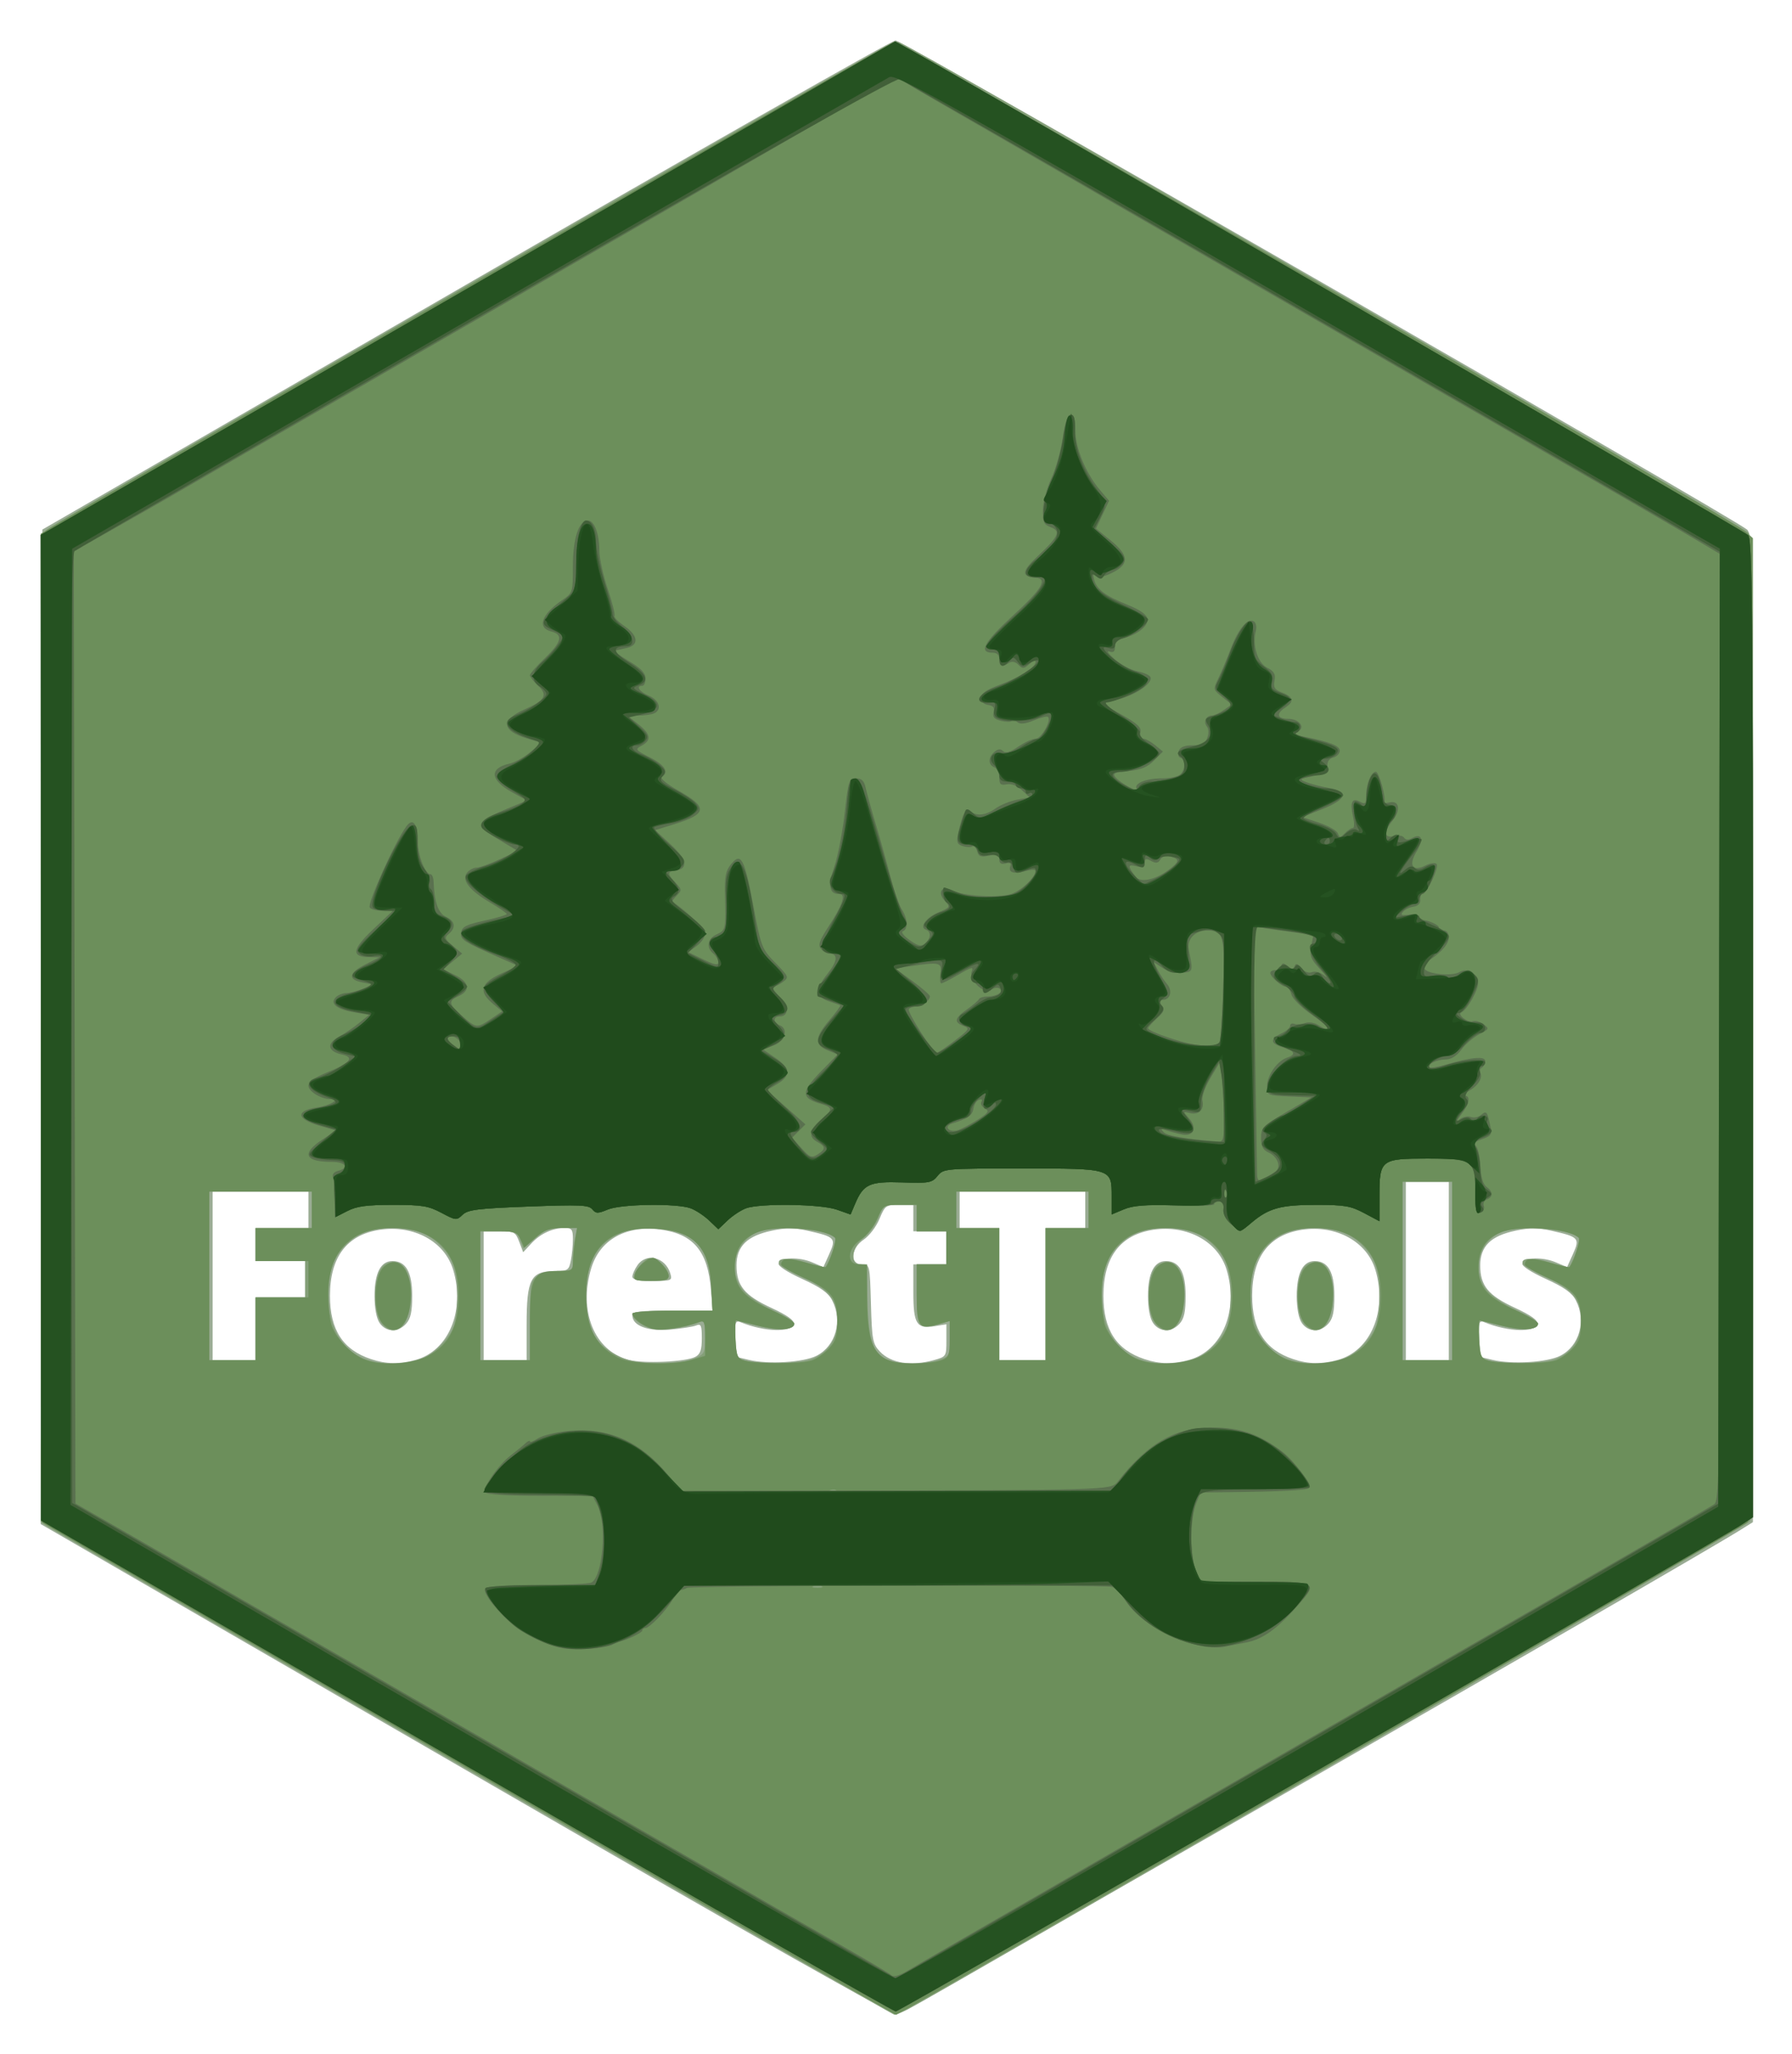
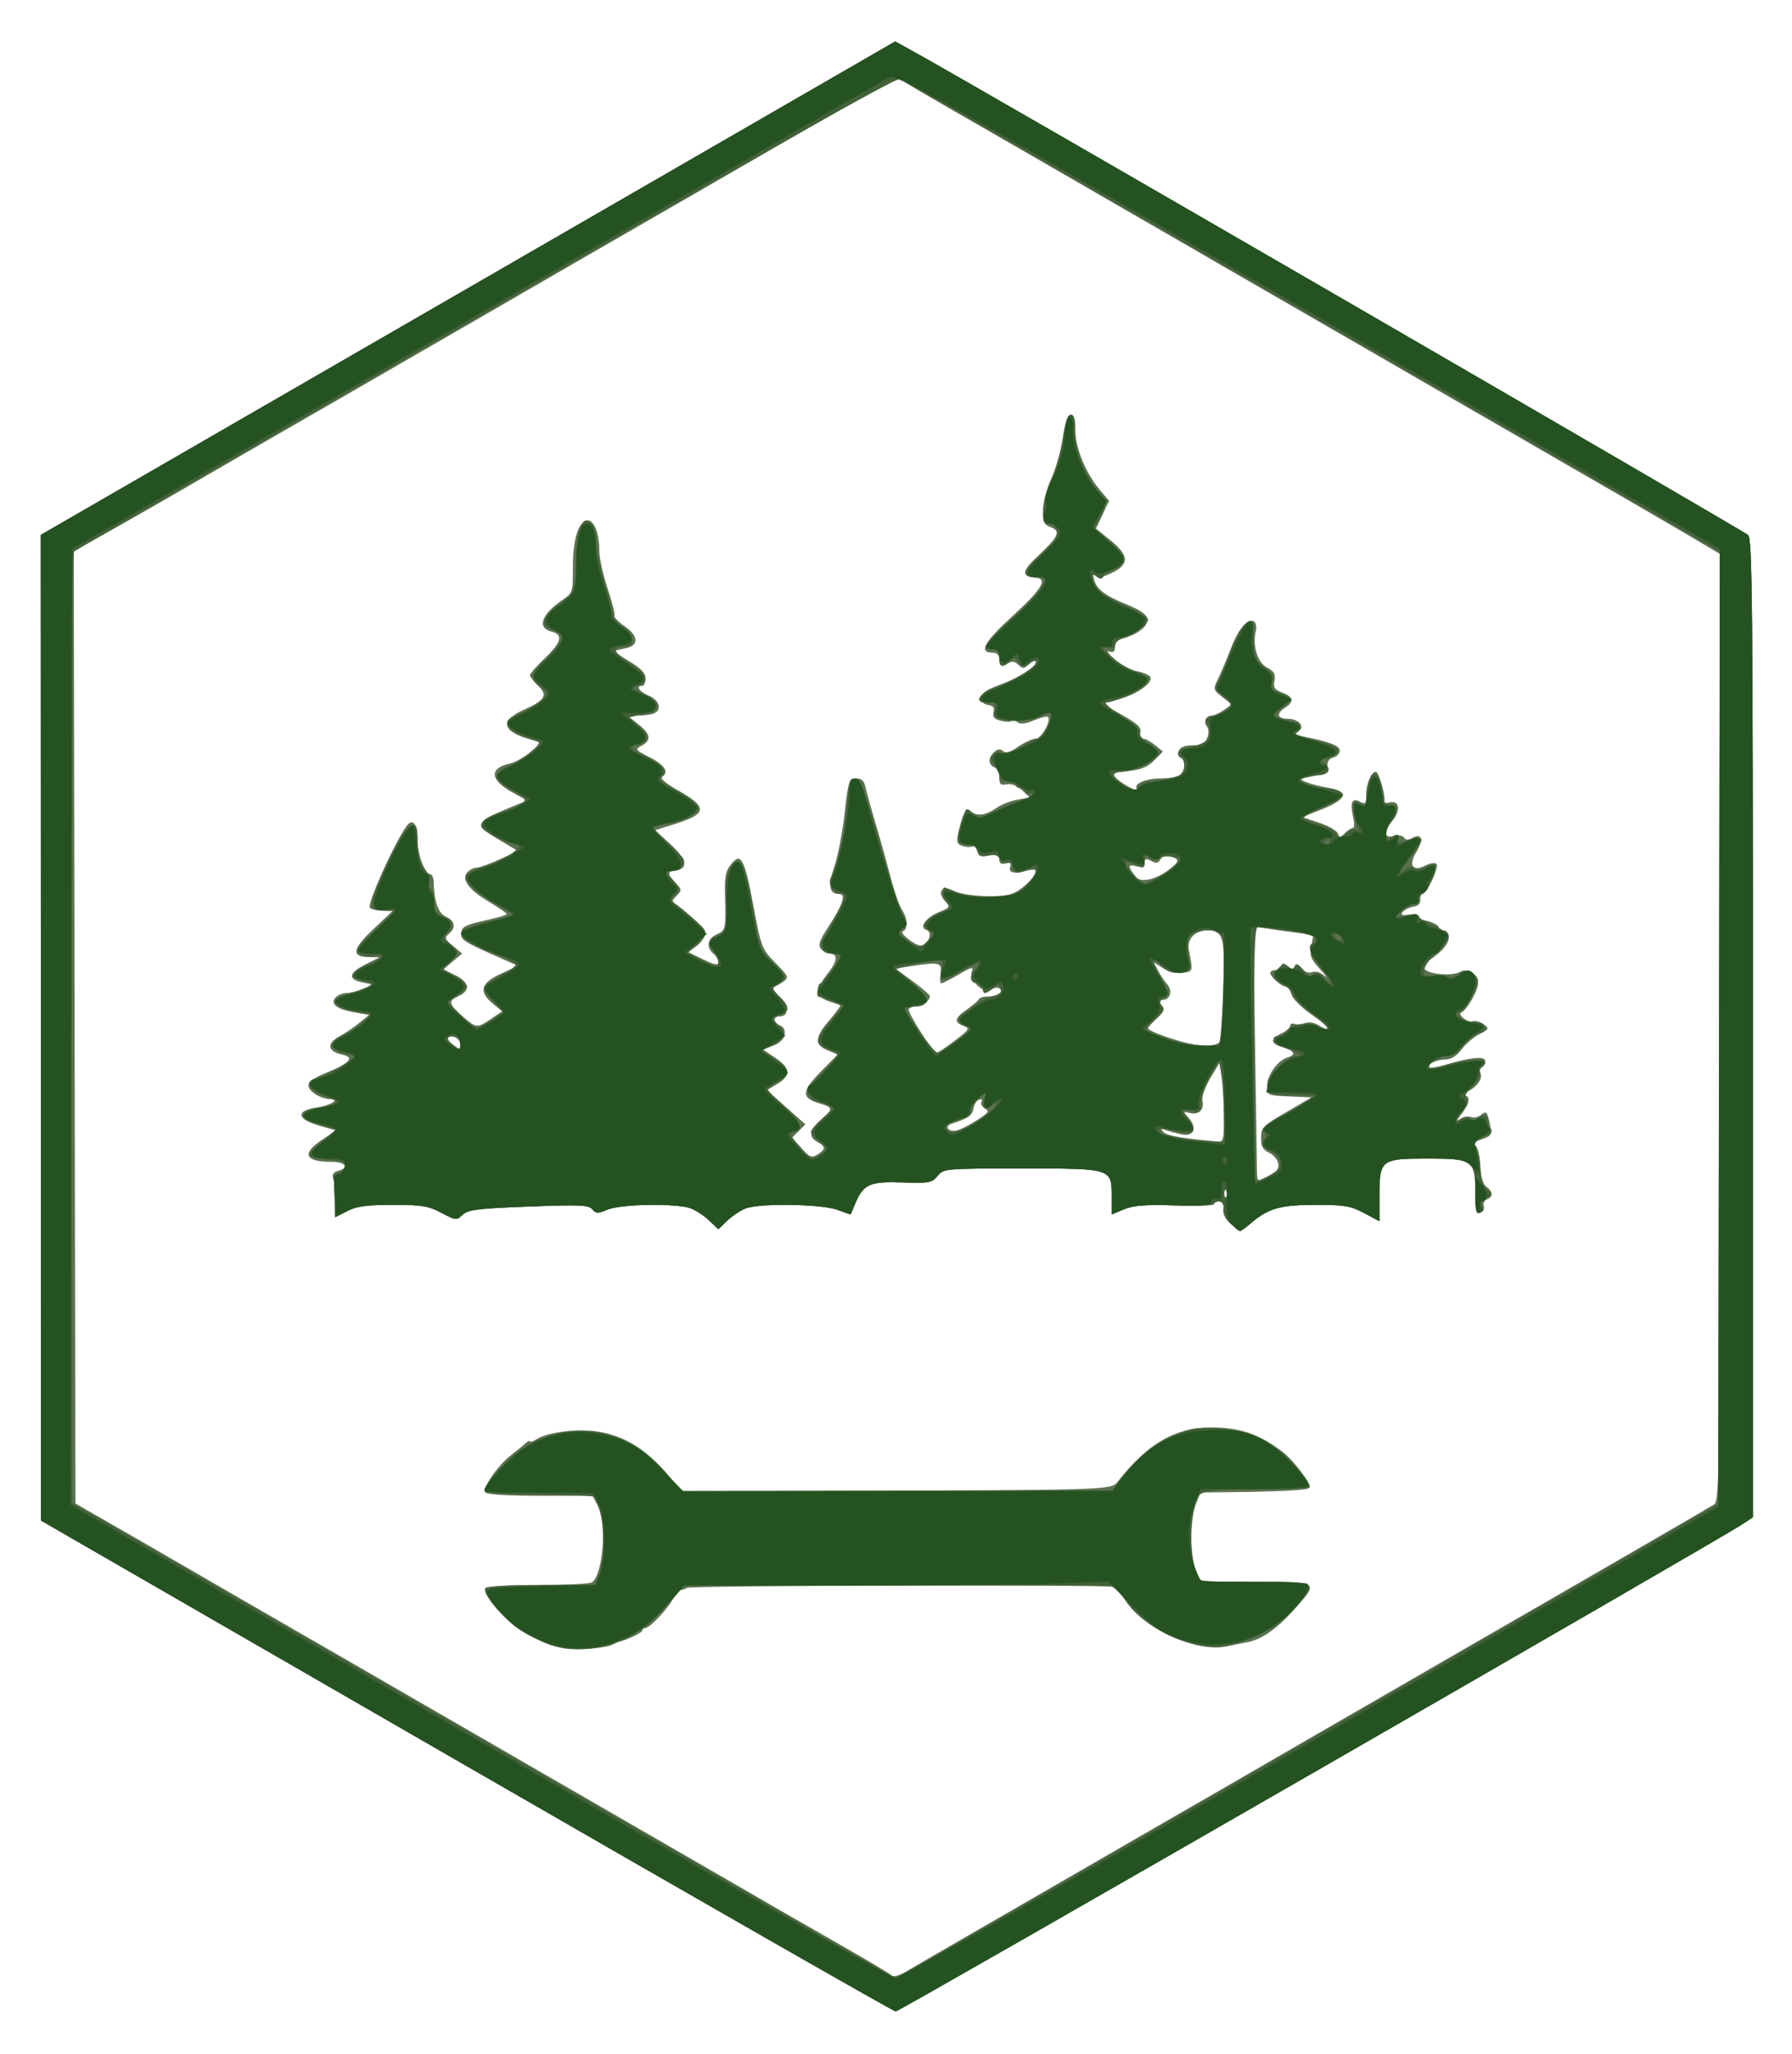
<svg xmlns="http://www.w3.org/2000/svg" role="img" viewBox="-16.43 -13.93 722.86 828.36">
  <title>ForestTools logo</title>
  <g stroke-width="1.333">
-     <path fill="#9aac94" d="M170.996 699.667l-171.004-98.923.338-200.551.338-200.551 170.667-98.607C265.2 46.802 343.267 2.407 344.816 2.381c2.642-.045 338.476 192.845 343.517 197.303 2.203 1.947 2.333 13.219 2.333 201.173v199.11l-5 3.127c-22.971 14.368-337.766 194.864-340.333 195.139-2.375.254-52.492-28.081-174.338-98.566zM151.271 534.522c13.288-3.689 20.029-19.866 15.114-36.272-3.436-11.469-15.856-18.259-29.621-16.195-13.271 1.99-20.096 11.028-20.096 26.611 0 13.74 5.24 21.808 16.602 25.564 6.119 2.023 11.453 2.109 18.002.291zm-14.529-14.818c-1.324-1.89-2.076-5.888-2.076-11.037 0-9.184 2.478-14 7.202-14 5.428 0 7.964 4.459 7.964 14 0 6.456-.606 9.241-2.457 11.285-3.226 3.565-8.042 3.452-10.634-.249zm127.324 13.594c1.996-1.068 2.6-2.808 2.6-7.487 0-5.277-.313-5.969-2.333-5.15-1.283.52-6.065 1.265-10.627 1.655-8.819.755-15.04-1.594-15.04-5.68 0-1.629 2.799-1.969 16.183-1.969h16.183l-.677-8.436c-1.248-15.55-7.098-22.51-20.403-24.275-13.872-1.84-24.49 4.136-27.93 15.719-5.113 17.216 1.243 32.944 14.863 36.779 5.869 1.653 23.32.91 27.182-1.157zm-25.4-32.334c0-.937.934-3.037 2.076-4.667 3.594-5.131 11.269-3.174 13.213 3.37.855 2.879.566 3-7.199 3-5.676 0-8.09-.508-8.09-1.703zm74.321 31.882c7.737-4.001 10.546-14.055 6.249-22.364-1.55-2.997-4.704-5.242-12.106-8.615-6.007-2.737-9.793-5.222-9.468-6.214.806-2.455 8.084-2.739 13.39-.521l4.657 1.946 2.393-5.306c2.842-6.302 2.332-6.855-8.582-9.315-5.523-1.245-8.844-1.255-14.628-.042-9.947 2.086-14.227 6.301-14.227 14.009 0 8.175 3.218 12.101 14.024 17.108 6.406 2.968 9.275 5.01 9.01 6.412-.69 3.647-11.728 3.333-21.367-.607-2.056-.841-2.333-.076-2.333 6.444v7.398l5.667 1.348c7.854 1.868 22.163.989 27.321-1.679zm47.345 1.751c4.907-1.363 5-1.51 5-7.909v-6.52l-4.655.755c-7.393 1.2-8.678-.836-8.678-13.753V496h13.333v-13.333h-13.333V472l-5.667.005c-5.409.005-5.773.262-8 5.667-1.283 3.114-4.132 6.862-6.33 8.328-5.248 3.502-5.756 10-.782 10 3.202 0 3.224.099 3.667 15.897.408 14.576.708 16.176 3.611 19.262 4.445 4.726 12.582 6.007 21.834 3.438zm102.937-.075c13.288-3.689 20.029-19.866 15.114-36.272-3.436-11.469-15.856-18.259-29.621-16.195-13.271 1.99-20.096 11.028-20.096 26.611 0 13.74 5.24 21.808 16.602 25.564 6.119 2.023 11.453 2.109 18.002.291zm-14.529-14.818c-1.324-1.89-2.076-5.888-2.076-11.037 0-9.184 2.478-14 7.202-14 5.428 0 7.964 4.459 7.964 14 0 6.456-.606 9.241-2.457 11.285-3.226 3.565-8.042 3.452-10.634-.249zm74.529 14.818c13.288-3.689 20.029-19.866 15.114-36.272-3.436-11.469-15.856-18.259-29.621-16.195-13.271 1.99-20.096 11.028-20.096 26.611 0 13.74 5.24 21.808 16.602 25.564 6.119 2.023 11.453 2.109 18.002.291zm-14.529-14.818c-1.324-1.89-2.076-5.888-2.076-11.037 0-9.184 2.478-14 7.202-14 5.428 0 7.964 4.459 7.964 14 0 6.456-.606 9.241-2.457 11.285-3.226 3.565-8.042 3.452-10.634-.249zm104.246 13.142c7.737-4.001 10.546-14.055 6.249-22.364-1.55-2.997-4.704-5.242-12.106-8.615-6.007-2.737-9.793-5.222-9.468-6.214.806-2.455 8.084-2.739 13.39-.521l4.657 1.946 2.393-5.306c2.842-6.302 2.332-6.855-8.582-9.315-5.523-1.245-8.844-1.255-14.628-.042-9.947 2.086-14.227 6.301-14.227 14.009 0 8.175 3.218 12.101 14.024 17.108 6.406 2.968 9.275 5.01 9.01 6.412-.69 3.647-11.728 3.333-21.367-.607-2.056-.841-2.333-.076-2.333 6.444v7.398l5.667 1.348c7.854 1.868 22.163.989 27.321-1.679zM86.667 522v-12.667h20v-14.667h-20v-13.333H108v-14.667H69.333v68h17.333zm109.333-1.421c0-18.765 1.623-21.855 11.5-21.892 5.087-.019 5.563-.333 6.333-4.187.458-2.292.833-6.192.833-8.667 0-3.879-.448-4.5-3.247-4.5-4.935 0-9.831 2.253-13.501 6.214l-3.312 3.574-1.596-4.227c-1.485-3.935-2.036-4.227-7.97-4.227h-6.374v52h17.333zM405.333 508v-26.667h16v-14.667H370.667v14.667h16v53.333h18.667zm162.667-9.333v-36h-17.333v72h17.333z" />
-     <path fill="#849f78" d="M174.667 701.215C81.9 647.647 4.65 602.946 3 601.879l-3-1.94V400.843c0-187.951.131-199.21 2.333-201.132 1.283-1.12 78.457-45.968 171.498-99.664C293.706 30.865 343.855 2.583 345.943 2.982c3.966.758 340.94 195.273 343.057 198.027 1.316 1.712 1.662 43.669 1.646 199.579-.011 108.577-.461 198.1-1 198.942-.827 1.291-327.394 190.5-339.913 196.941-2.347 1.208-4.747 2.183-5.333 2.168-.586-.015-76.966-43.856-169.733-97.424zM153.709 534.164c5.189-2.22 10.942-8.143 12.872-13.251.78-2.064 1.418-7.575 1.418-12.247 0-9.942-1.497-14.568-6.418-19.831-4.885-5.224-10.792-7.502-19.452-7.502-8.759 0-13.515 1.639-18.627 6.418-5.395 5.044-7.507 10.85-7.473 20.539.062 17.651 9.363 27.684 25.68 27.701 4.24.004 9.64-.818 12-1.828zm-15.562-13.54c-5.016-5.016-4.239-22.395 1.109-24.832 7.046-3.21 11.184 4.125 9.709 17.21-.961 8.527-6.213 12.227-10.818 7.622zm125.229 13.444c4.429-1.851 4.624-2.222 4.624-8.809 0-5.807-.338-6.748-2.172-6.044-6.249 2.398-14.305 3.659-18.43 2.886-4.595-.862-8.732-3.797-8.732-6.195 0-.694 7.099-1.238 16.146-1.238h16.146l-.502-9.932c-.803-15.895-7.229-22.402-22.858-23.146-8.103-.386-10.523.037-15.529 2.714-8.309 4.444-12.07 11.866-12.07 23.82 0 14.056 3.585 20.55 14 25.357 6.624 3.057 22.697 3.379 29.376.588zm-23.785-33.982c.371-1.419 1.856-3.649 3.3-4.956 2.384-2.157 2.954-2.192 6.2-.375 1.967 1.1 3.767 3.33 4.002 4.956.396 2.744-.097 2.955-6.875 2.955-6.563 0-7.233-.261-6.626-2.58zm71.561 34.075c6.724-2.81 10.181-8.07 10.181-15.495 0-8.33-3.515-12.676-14.155-17.5-4.574-2.074-8.698-4.389-9.165-5.145-1.651-2.672 3.702-3.055 10.915-.781 4.018 1.267 7.421 2.106 7.562 1.865 2.117-3.629 4.731-10.874 4.221-11.699-2.095-3.389-23.863-5.343-30.676-2.753-10.075 3.831-13.353 15.867-6.529 23.977 1.929 2.292 7.329 5.901 12 8.019 4.671 2.118 8.493 4.477 8.493 5.242 0 2.613-6.392 3-14.641.887-4.532-1.161-8.522-2.111-8.866-2.111-.344 0-.446 3.425-.226 7.612.359 6.83.742 7.707 3.733 8.534 5.971 1.651 22.597 1.253 27.152-.651zm51.315.375c4-1.395 4.199-1.799 4.199-8.559v-7.095l-4.788 1.322c-7.946 2.194-8.545 1.341-8.545-12.162V496h12v-13.333h-12V472h-6.677c-6.549 0-6.719.103-8.818 5.351-1.177 2.943-3.873 6.584-5.989 8.091C327.179 488.766 326.271 496 330.523 496c2.298 0 2.565 1.344 3.001 15.06.666 20.966 3.343 24.674 17.944 24.856 3.741.046 8.691-.574 11-1.379zm103.242-.372c5.189-2.22 10.942-8.143 12.872-13.251.78-2.064 1.418-7.575 1.418-12.247 0-9.942-1.497-14.568-6.418-19.831-4.885-5.224-10.792-7.502-19.452-7.502-8.759 0-13.515 1.639-18.627 6.418-5.395 5.044-7.507 10.85-7.473 20.539.062 17.651 9.363 27.684 25.68 27.701 4.24.004 9.64-.818 12-1.828zm-15.562-13.54c-5.016-5.016-4.239-22.395 1.109-24.832 7.046-3.21 11.184 4.125 9.709 17.21-.961 8.527-6.213 12.227-10.818 7.622zm75.562 13.54c5.189-2.22 10.942-8.143 12.872-13.251.78-2.064 1.418-7.575 1.418-12.247 0-9.942-1.497-14.568-6.418-19.831-4.885-5.224-10.792-7.502-19.452-7.502-8.759 0-13.515 1.639-18.627 6.418-5.395 5.044-7.507 10.85-7.473 20.539.062 17.651 9.363 27.684 25.68 27.701 4.24.004 9.64-.818 12-1.828zm-15.562-13.54c-5.016-5.016-4.239-22.395 1.109-24.832 7.046-3.21 11.184 4.125 9.709 17.21-.961 8.527-6.213 12.227-10.818 7.622zm101.005 13.538c6.724-2.81 10.181-8.07 10.181-15.495 0-8.33-3.515-12.676-14.155-17.5-4.574-2.074-8.698-4.389-9.165-5.145-1.651-2.672 3.702-3.055 10.915-.781 4.018 1.267 7.421 2.106 7.562 1.865 2.117-3.629 4.731-10.874 4.221-11.699-2.095-3.389-23.863-5.343-30.676-2.753-10.075 3.831-13.353 15.867-6.529 23.977 1.929 2.292 7.329 5.901 12 8.019 4.671 2.118 8.493 4.477 8.493 5.242 0 2.613-6.392 3-14.641.887-4.532-1.161-8.522-2.111-8.866-2.111-.344 0-.446 3.425-.226 7.612.359 6.83.742 7.707 3.733 8.534 5.971 1.651 22.597 1.253 27.152-.651zM86.667 522v-12.667h20v-14.667h-20v-13.333h22.667v-14.667H68v68h18.667zm110.667-3.258c0-14.944.182-16.052 2.963-18 1.63-1.142 5.53-2.076 8.667-2.076 5.589 0 5.703-.09 5.703-4.5 0-2.475.375-6.375.833-8.667l.833-4.167h-6.12c-4.94 0-7.026.795-10.819 4.125l-4.698 4.125-1.315-3.459c-1.196-3.147-1.98-3.459-8.681-3.459h-7.366v52h20zM405.333 508v-26.667h17.333v-14.667H369.333v14.667h17.333v53.333h18.667zm164-9.333v-36h-20v72h20z" />
-     <path fill="#6c8f5b" d="M216.562 724.851c-70.342-40.598-147.695-85.254-171.895-99.234l-44-25.419-.338-199.413-.338-199.413 5.004-3.13C17.39 190.49 342.033 3.567 343.992 3.055c2.22-.581 337.983 192.252 343.674 197.375l3 2.701v197.561c0 186.5-.131 197.673-2.333 199.568-2.25 1.936-342.235 198.406-343.335 198.406-.298 0-58.094-33.217-128.436-73.815zm98.438-99.068c-.917-.37-2.417-.37-3.333 0-.917.37-.167.673 1.667.673 1.833 0 2.583-.303 1.667-.673zm5.972-38.589c-.443-.443-1.593-.49-2.556-.105-1.064.426-.748.742.806.806 1.406.058 2.193-.257 1.75-.7zM156.051 533c8.574-4.324 12.529-12.014 12.536-24.377.01-17.596-9.509-27.289-26.798-27.289-16.734 0-25.789 9.406-25.789 26.79 0 4.97.638 10.726 1.418 12.79 1.874 4.959 7.613 10.979 12.582 13.197 6.5 2.901 19.166 2.362 26.051-1.11zm-18.177-13.14c-3.812-4.212-3.618-18.708.303-22.629 5.441-5.441 11.157.065 11.157 10.745 0 12.147-5.789 18.15-11.46 11.884zm124.972 14.596l5.155-1.544v-7.265c0-6.368-.288-7.154-2.33-6.371-5.535 2.124-15.428 3.574-18.743 2.747-3.782-.944-8.26-4.321-8.26-6.229 0-.62 7.266-1.127 16.146-1.127h16.146l-.502-9.932c-.803-15.905-7.236-22.414-22.858-23.128-18.465-.843-27.599 7.999-27.599 26.719 0 13.617 4.225 21.396 14 25.777 4.955 2.221 21.918 2.428 28.845.353zm-23.221-34.496c.676-2.586 5.151-6.626 7.339-6.626 1.808 0 6.37 5.252 6.37 7.333 0 1.531-1.69 2-7.209 2-6.588 0-7.148-.233-6.5-2.707zm71.673 34.721c1.909-.726 4.948-2.913 6.753-4.861 2.686-2.899 3.277-4.898 3.253-11.014-.038-9.559-2.14-12.246-13.637-17.436-4.95-2.234-9-4.621-9-5.304 0-2.617 2.968-2.834 10.161-.743 4.103 1.193 7.632 1.983 7.842 1.756 1.584-1.704 4.516-11.07 3.694-11.8-4.507-4.003-23.91-5.286-31.566-2.087-6.128 2.56-8.798 6.884-8.798 14.243 0 7.927 3.587 11.961 15.313 17.222 4.778 2.144 8.687 4.511 8.687 5.261 0 2.587-6.425 2.964-14.641.859-4.532-1.161-8.522-2.111-8.866-2.111-.344 0-.446 3.425-.226 7.612.359 6.83.742 7.707 3.733 8.534 5.166 1.428 23.425 1.34 27.298-.132zm51.949.019c3.094-1.176 3.42-1.993 3.42-8.574v-7.273l-4.303 1.234c-8.15 2.337-9.031 1.15-9.031-12.177V496h12v-13.333h-12V472h-6.714c-6.62 0-6.749.079-9.199 5.667-1.367 3.117-4.343 6.867-6.615 8.333-5.451 3.519-5.973 10-.805 10h3.333v13.376c0 21.358 3.602 26.624 18.21 26.624 4.556 0 9.822-.585 11.703-1.3zM468.051 533c8.574-4.324 12.529-12.014 12.536-24.377.01-17.596-9.509-27.289-26.798-27.289-16.734 0-25.789 9.406-25.789 26.79 0 4.97.638 10.726 1.418 12.79 1.874 4.959 7.613 10.979 12.582 13.197 6.5 2.901 19.166 2.362 26.051-1.11zm-18.177-13.14c-3.812-4.212-3.618-18.708.303-22.629 5.441-5.441 11.157.065 11.157 10.745 0 12.147-5.789 18.15-11.46 11.884zM528.051 533c8.574-4.324 12.529-12.014 12.536-24.377.01-17.596-9.509-27.289-26.798-27.289-16.734 0-25.789 9.406-25.789 26.79 0 4.97.638 10.726 1.418 12.79 1.874 4.959 7.613 10.979 12.582 13.197 6.5 2.901 19.166 2.362 26.051-1.11zm-18.177-13.14c-3.812-4.212-3.618-18.708.303-22.629 5.441-5.441 11.157.065 11.157 10.745 0 12.147-5.789 18.15-11.46 11.884zm101.424 14.82c1.909-.726 4.948-2.913 6.753-4.861 2.686-2.899 3.277-4.898 3.253-11.014-.038-9.559-2.14-12.246-13.637-17.436-4.95-2.234-9-4.621-9-5.304 0-2.617 2.968-2.834 10.161-.743 4.103 1.193 7.632 1.983 7.842 1.756 1.584-1.704 4.516-11.07 3.694-11.8-4.507-4.003-23.91-5.286-31.566-2.087-6.128 2.56-8.798 6.884-8.798 14.243 0 7.927 3.587 11.961 15.313 17.222 4.778 2.144 8.687 4.511 8.687 5.261 0 2.587-6.425 2.964-14.641.859-4.532-1.161-8.522-2.111-8.866-2.111-.344 0-.446 3.425-.226 7.612.359 6.83.742 7.707 3.733 8.534 5.166 1.428 23.425 1.34 27.298-.132zM86.667 522v-12.667H108v-14.667H86.667v-13.333h22.667v-14.667H68v68h18.667zm110.667-2.667c0-18.304 1.296-20.667 11.333-20.667 5.653 0 6.001-.212 6.015-3.667.008-2.017.387-5.917.841-8.667l.826-5h-6.128c-4.895 0-7.036.797-10.643 3.964l-4.515 3.964-1.503-3.298c-1.334-2.929-2.327-3.298-8.864-3.298h-7.362v52h20zM405.333 508v-26.667h17.333v-14.667H369.333v14.667h17.333v53.333h18.667zm164-9.333v-36h-20v72h20z" />
    <path fill="#5a714f" d="M171.726 698.304L.119 599.333.06 400.574 0 201.816l172.333-99.513L344.667 2.789l8 4.413c24.53 13.531 334.459 193.066 336.072 194.679 1.665 1.665 1.927 28.851 1.919 199.024L690.648 598l-4.324 2.866c-9.741 6.456-340.003 196.465-341.437 196.438-.855-.016-78.778-44.566-173.161-99zm194.94 72.676c6.967-4.005 14.467-8.339 16.667-9.63 2.2-1.291 10-5.791 17.333-10 7.333-4.209 15.133-8.709 17.333-10 2.2-1.291 9.7-5.628 16.667-9.638 30.676-17.655 72.358-41.718 78-45.029 2.2-1.291 10-5.791 17.333-10 7.333-4.209 15.133-8.709 17.333-10 2.2-1.291 9.7-5.628 16.667-9.638 24.602-14.159 70.414-40.595 78-45.009 2.2-1.28 10-5.801 17.333-10.047 7.333-4.245 14.383-8.374 15.667-9.175 2.205-1.376 2.333-11.992 2.333-192.405V209.461l-8.333-4.938c-4.583-2.716-11.933-7.018-16.333-9.56s-9.8-5.681-12-6.975c-2.2-1.294-10-5.796-17.333-10.005-7.333-4.209-15.133-8.709-17.333-10-3.936-2.31-18.402-10.663-43.333-25.023-6.967-4.013-14.467-8.352-16.667-9.643-2.2-1.291-10-5.791-17.333-10-7.333-4.209-15.133-8.709-17.333-10-2.2-1.291-10-5.791-17.333-10-7.333-4.209-15.133-8.709-17.333-10-3.936-2.31-18.402-10.663-43.333-25.023-6.967-4.013-14.467-8.352-16.667-9.643-2.2-1.291-10-5.791-17.333-10-7.333-4.209-15.133-8.709-17.333-10-2.2-1.291-9.7-5.603-16.667-9.582-6.967-3.979-14.27-8.285-16.23-9.57-3.551-2.328-3.613-2.308-18 5.901-7.94 4.531-16.236 9.294-18.436 10.585-2.2 1.291-10 5.79-17.333 9.999-7.333 4.209-15.133 8.709-17.333 10-2.2 1.291-9.7 5.628-16.667 9.638-30.676 17.655-72.358 41.718-78 45.029-2.2 1.291-10 5.791-17.333 10-7.333 4.209-15.133 8.709-17.333 10-2.2 1.291-9.7 5.628-16.667 9.638-32.315 18.598-72.388 41.734-79.333 45.803-2.933 1.718-12.985 7.454-22.338 12.745l-17.005 9.621.338 191.99L14 592.438l4 2.295c22.228 12.753 31.279 17.963 34.667 19.951 5.642 3.311 47.324 27.374 78 45.029 6.967 4.01 14.467 8.346 16.667 9.638 2.2 1.291 10 5.791 17.333 10 7.333 4.209 15.133 8.709 17.333 10 4.229 2.482 21.391 12.394 42.993 24.831 7.154 4.119 14.807 8.545 17.007 9.836 2.2 1.291 10 5.791 17.333 10 7.333 4.209 15.133 8.709 17.333 10 7.727 4.535 29.513 17.08 47.333 27.256 9.9 5.653 18.563 10.822 19.251 11.487.754.729 3.135.076 6-1.645 2.612-1.569 10.449-6.13 17.416-10.135zM203.127 648.528c-4.15-1.687-9.665-4.782-12.255-6.878-6.547-5.299-12.672-13.149-11.606-14.874.574-.929 8.088-1.449 21.146-1.462 11.14-.011 20.967-.473 21.838-1.027 4.587-2.917 6.182-23.672 2.382-31.019l-2.034-3.934h-21.22c-13.493 0-21.538-.514-22.093-1.412-1.127-1.823 5.252-11.024 10.336-14.909 2.168-1.657 4.791-3.806 5.828-4.775 1.037-.969 1.885-1.35 1.885-.847 0 .503 1.468-.046 3.262-1.222 1.794-1.176 7.344-2.511 12.333-2.968 16.132-1.477 28.573 4.001 39.953 17.591l5.477 6.541 55.154-.081c117.349-.172 118.208-.197 120.834-3.538 12.87-16.377 24.252-22.526 40.49-21.877 10.214.408 17.198 3.021 26.011 9.73 4.867 3.705 11.943 13.419 10.689 14.673-.858.858-11.666 1.4-32.605 1.635l-11.068.124-1.757 4.333c-2.516 6.205-2.65 21.12-.242 26.883l1.999 4.783h22.068c24.89 0 25.285.199 17.735 8.902-8.735 10.068-14.73 14.394-21.691 15.652-2.186.395-5.675 1.091-7.752 1.546-11.543 2.528-33.095-7.089-40.305-17.985-1.952-2.95-4.532-5.67-5.733-6.044-3.097-.966-169.902-.562-171.518.415-.733.444-1.821.816-2.417.827-.596.011-2.096 1.744-3.333 3.851-2.709 4.613-9.308 11.502-11.019 11.502-.677 0-1.231.468-1.231 1.041 0 .837-6.474 3.913-9.333 4.434-.367.067-1.696.672-2.954 1.345-1.258.673-6.206 1.423-10.997 1.666-6.748.342-10.41-.249-16.256-2.625zm276.873-168.903c-2.112-1.874-3.177-4.057-2.907-5.958.287-2.018-.259-3-1.667-3-1.151 0-2.093.483-2.093 1.073 0 .59-7.055.821-15.677.514-12.184-.434-16.789-.095-20.667 1.526l-4.99 2.085v-7.059c0-11.592.381-11.472-36.342-11.472-31.021 0-31.499.042-33.895 3-2.24 2.765-3.357 2.97-14.265 2.612-13.196-.432-15.629.676-19.01 8.664l-1.81 4.276-5.507-1.943c-6.525-2.302-31.118-2.653-36.752-.525-2.064.78-5.403 2.992-7.42 4.916l-3.667 3.498-3.667-3.498c-2.017-1.924-5.356-4.136-7.42-4.916-5.577-2.107-28.123-1.784-33.543.481-3.988 1.666-4.75 1.651-6.223-.123-1.44-1.735-5.092-1.891-25.746-1.097-20.578.79-24.431 1.273-26.57 3.329-2.415 2.32-2.714 2.292-8.532-.801-5.226-2.778-7.832-3.206-19.549-3.206-10.63 0-14.577.539-18.468 2.523l-4.949 2.523v-7.081c0-3.894-.334-7.951-.742-9.014-.464-1.208.287-2.203 2-2.651 4.674-1.222 3.027-3.633-2.482-3.633-10.965 0-12.401-3.342-3.861-8.981L119.163 442l-6.915-1.983c-9.061-2.598-9.502-5.993-.946-7.276 5.664-.849 9.797-3.408 5.506-3.408-3.768 0-8.808-3.086-8.808-5.392 0-1.534 2.422-3.281 7.281-5.253 9.571-3.885 11.505-6.157 6.228-7.316-5.74-1.261-6.323-4.386-1.326-7.109 2.284-1.245 5.982-3.754 8.217-5.577l4.064-3.314-5.708-.974c-7.18-1.226-10.055-3.364-7.943-5.908.832-1.003 2.79-1.85 4.35-1.883 1.56-.033 4.637-.828 6.837-1.766l4-1.706-4.333-.867c-5.926-1.186-5.435-3.855 1.333-7.255l5.667-2.847-4.375-.083c-7.177-.136-6.651-3.235 1.92-11.312L142 353.431l-4.255-.049c-2.34-.027-4.601-.609-5.025-1.295-1.035-1.675 10.12-26.385 14.802-32.787 2.535-3.466 4.478-1.075 4.478 5.511 0 5.927 2.991 13.855 5.227 13.855.637 0 1.199 1.35 1.248 3 .243 8.095 1.878 12.732 4.986 14.149 3.681 1.677 4.131 4.423 1.132 6.912-1.836 1.523-1.644 2.078 1.667 4.83l3.74 3.109-3.84 3.188-3.84 3.188 4.84 2.297c5.668 2.69 6.303 6.232 1.507 8.417-4.418 2.013-4.217 3.19 1.38 8.104 5.631 4.944 5.937 4.974 11.617 1.119l4.448-3.019-3.722-3.083c-5.864-4.856-4.935-8.339 3.221-12.081l6.944-3.186-6.611-2.918c-15.66-6.913-16.763-7.625-16.346-10.546.33-2.309 2.022-3.169 9.402-4.778 4.95-1.079 8.988-2.279 8.974-2.667-.015-.387-3.088-2.504-6.829-4.704-8.339-4.903-11.542-9.112-9.139-12.007.91-1.096 2.631-1.999 3.824-2.006 1.194-.007 5.416-1.524 9.382-3.37l7.212-3.357-7.212-4.31c-10.324-6.169-9.952-7.424 3.883-13.11l7.096-2.916-6.024-3.313c-8.983-4.94-9.378-9.733-.954-11.584 2.033-.446 5.739-2.517 8.235-4.601l4.539-3.789-5.676-1.701c-10.338-3.097-10.856-7.425-1.39-11.622 8.562-3.796 9.783-5.855 5.729-9.663-1.824-1.714-3.317-3.621-3.317-4.239 0-.618 2.7-3.71 6-6.872 6.775-6.492 7.53-9.533 2.667-10.754-5.923-1.486-4.062-6.927 4.333-12.67 4.279-2.927 4.333-3.097 4.333-13.606 0-11.242 2.382-18.51 6.067-18.51 2.569 0 4.599 5.38 4.599 12.185 0 2.94 1.51 9.842 3.355 15.339 1.845 5.497 3.09 10.422 2.767 10.945-.323.523 1.467 2.359 3.978 4.079 5.612 3.846 6.008 7.749.899 8.876-2.017.445-4.144.915-4.728 1.046-.584.131 1.954 2.028 5.64 4.217 4.853 2.882 6.709 4.807 6.728 6.979.015 1.65-.574 3-1.307 3-2.779 0-1.173 2.41 2.667 4 4.322 1.79 5.389 5.848 1.891 7.191-1.16.445-4.01.816-6.333.824l-4.224.015 4.333 3.415c5.063 3.99 5.474 6.517 1.415 8.69-2.791 1.494-2.646 1.7 3.333 4.739 6.046 3.073 7.823 5.997 4.786 7.875-.831.514 1.993 2.855 6.522 5.408 12.242 6.899 11.908 9.517-1.755 13.744l-7.438 2.301 6.146 5.666c6.529 6.018 7.364 9.837 2.309 10.559-3.687.526-3.725 1.283-.246 4.986 2.563 2.728 2.596 3.062.508 5.149-1.228 1.228-2.011 2.375-1.74 2.549 5.599 3.599 13.159 10.992 13.159 12.868 0 1.356-1.531 3.582-3.403 4.945l-3.403 2.479 6.069 2.949c4.575 2.223 6.069 2.501 6.069 1.129 0-1.001-.9-2.566-2-3.479-3.016-2.503-2.406-6.054 1.333-7.757 3.655-1.665 3.731-2.018 3.37-15.631-.203-7.664.243-9.99 2.429-12.667 4.039-4.945 5.399-2.4 9.029 16.899 3.123 16.608 3.377 17.264 8.86 22.879 5.433 5.564 5.548 5.853 3.057 7.695-1.423 1.053-3.186 1.914-3.916 1.914-.73 0 .362 1.764 2.428 3.92 3.873 4.043 3.932 8.08.118 8.08-2.624 0-2.654 2.515-.042 3.518 3.748 1.438 2.339 6.436-2.309 8.191l-4.309 1.626 4.975 3.381c6.082 4.133 6.309 7.255.765 10.53l-4.21 2.487 7.777 6.9 7.777 6.9-2.685 2.685-2.685 2.685 3.779 4.23c3.32 3.716 4.104 4.027 6.452 2.561 3.366-2.102 3.367-3.228.005-5.027-3.759-2.012-3.316-4.959 1.333-8.871 5.034-4.236 5.008-5.12-.194-6.613-7.756-2.224-7.752-4.787.023-12.721l6.986-7.129-4.074-1.671c-5.376-2.204-5.19-5.212.751-12.153 2.654-3.1 4.604-5.782 4.333-5.96-.271-.178-2.286-.911-4.479-1.63-5.454-1.789-5.63-4.893-.629-11.116 4.09-5.089 4.352-8.137.701-8.137-.967 0-2.468-.855-3.335-1.9-1.257-1.515-.64-3.339 3.045-9 5.668-8.707 7.163-13.1 4.458-13.1-4.195 0-4.792-3.154-2.103-11.117 1.439-4.263 3.316-14.006 4.17-21.65C325.786 300.777 326.043 300 328.911 300c2.236 0 3.244.968 3.82 3.667.43 2.017 2.29 8.709 4.132 14.871 1.843 6.163 4.506 15.724 5.919 21.247 1.413 5.523 3.465 11.41 4.56 13.082 2.383 3.637 2.597 8.042.426 8.766-.861.287.36 1.893 2.714 3.569 3.445 2.453 4.66 2.731 6.232 1.426 2.352-1.952 2.55-4.873.38-5.597-2.832-.944.019-4.903 5.043-7.002 4.822-2.015 4.871-2.108 2.49-4.74-3.168-3.501-.973-6.282 3.196-4.05 4.148 2.22 18.569 3.059 23.665 1.377 4.098-1.352 9.846-6.822 9.846-9.369 0-.583-1.885-.52-4.19.141-4.671 1.34-6.994.55-6.001-2.038.441-1.149-.188-1.493-1.909-1.043-1.808.473-2.567-.015-2.567-1.651 0-1.885-.777-2.167-4.127-1.497-3.382.676-4.252.348-4.818-1.818-.38-1.454-1.229-2.312-1.885-1.906-.657.406-2.425.347-3.929-.13-2.286-.726-2.585-1.561-1.818-5.086 1.758-8.084 3.21-10.785 4.894-9.102 2.274 2.274 6.12 1.896 10.19-1.002 1.971-1.404 5.869-2.981 8.662-3.505l5.078-.953-3.108-2.916c-1.935-1.815-4.246-2.699-6.123-2.34-2.483.475-3.015-.014-3.015-2.77 0-1.84-.9-3.691-2-4.114-2.587-.993-2.56-4.06.057-6.231 1.447-1.201 2.475-1.288 3.468-.295.993.993 2.81.463 6.13-1.79 2.595-1.761 5.761-3.202 7.037-3.202 2.256 0 6.407-7.346 4.966-8.788-.386-.386-2.95.237-5.698 1.386-3.394 1.418-5.51 1.661-6.6.756-.882-.732-1.971-.964-2.419-.516-.448.448-2.406.416-4.35-.072-2.641-.663-3.368-1.528-2.873-3.42.48-1.836-.123-2.644-2.194-2.94-1.75-.25-2.856-1.368-2.856-2.889 0-1.792 2.04-3.234 7.333-5.187 8.229-3.035 14.667-7.115 14.667-9.295 0-.797-1.129-.428-2.508.821-2.196 1.988-2.75 2.028-4.45.328-1.267-1.267-2.597-1.528-3.825-.75-2.9 1.836-3.883 1.473-3.883-1.434 0-1.728-.889-2.667-2.524-2.667-6.009 0-3.826-4.098 7.916-14.866 12.032-11.034 14.391-15.049 9.076-15.449-5.647-.425-5.418-2.606.894-8.518 8.626-8.079 9.602-10.2 5.426-11.787-2.857-1.086-3.301-2.058-3.194-6.987.069-3.149 1.578-8.813 3.354-12.587 1.776-3.774 3.861-11.124 4.635-16.333.962-6.483 1.986-9.472 3.245-9.472 1.303 0 1.843 1.845 1.852 6.333.015 7.121 4.193 17.243 9.918 24.022l3.678 4.356-2.634 5.598-2.634 5.598 5.825 4.713c7.569 6.124 7.733 9.734.6 13.18-3.551 1.716-5.672 2.093-6.592 1.172-.92-.92-1.124-.465-.632 1.415 1.053 4.026 4.319 6.531 13.229 10.146 5.388 2.186 8.024 4.03 8.297 5.804.437 2.841-3.854 6.305-9.595 7.746-2.292.575-3.472 1.777-3.472 3.536 0 1.954-.622 2.451-2.333 1.863-1.283-.441-.261.991 2.272 3.181 2.533 2.191 6.589 4.355 9.015 4.81 2.425.455 4.799 1.458 5.275 2.228 1.411 2.283-5.528 7.204-12.777 9.062l-6.745 1.729 8.098 4.563c6.337 3.571 7.954 5.112 7.438 7.086-.397 1.516.029 2.523 1.068 2.523.95 0 3.144 1.165 4.875 2.588l3.148 2.588-3.548 3.596c-2.652 2.687-5.267 3.761-10.354 4.25-5.73.551-6.555.957-5.216 2.57 1.935 2.331 9.757 6.52 8.561 4.584-1.306-2.114 3.734-4.177 10.203-4.177 3.202 0 6.541-.72 7.421-1.6 2.051-2.051 2.067-6.022.027-6.702-.878-.293-1.191-1.52-.709-2.778.588-1.532 2.385-2.253 5.616-2.253 3.702 0 5.003-.663 5.888-3 .673-1.775.608-3.657-.158-4.608-1.499-1.862-.318-4.392 2.05-4.392.894 0 3.053-1.001 4.799-2.224l3.175-2.224-3.798-3.029c-3.749-2.989-3.77-3.086-1.638-7.443 1.188-2.428 3.453-7.817 5.032-11.976 3.085-8.121 6.874-12.614 9.347-11.085.843.521 1.198 2.23.788 3.797-1.504 5.75.658 12.856 4.518 14.852 2.877 1.488 3.51 2.595 3.003 5.25-.51 2.67.049 3.628 2.711 4.64 4.95 1.882 5.444 3.719 1.668 6.194-3.855 2.526-3.319 4.579 1.195 4.579 4.312 0 6.99 3.361 4.009 5.029-1.82 1.019-1.424 1.404 2.187 2.126 10.492 2.098 14.556 3.686 14.556 5.687 0 1.14-1.181 2.382-2.625 2.76-1.695.443-2.522 1.671-2.333 3.464.241 2.293-.754 2.994-5.708 4.017-5.655 1.168-5.809 1.313-2.667 2.516 1.833.702 5.728 1.695 8.655 2.207 8.423 1.473 7.634 4.596-2.15 8.51l-8.293 3.318 6.778 2.251c3.728 1.238 7.128 3.165 7.557 4.282.693 1.806 1.012 1.798 2.878-.069 1.154-1.154 2.593-2.099 3.197-2.099.604 0 .659-1.95.124-4.333-1.357-6.038-.517-7.995 2.696-6.276 2.268 1.214 2.559.898 2.559-2.765 0-4.42 2.037-9.293 3.885-9.293 1.291 0 4.26 10.687 3.369 12.129-.325.526.603.644 2.061.263 3.943-1.031 4.765 2.905 1.479 7.083-3.824 4.862-3.665 7.462.394 6.443 1.753-.44 3.59-.15 4.081.645.614.993 1.677 1.025 3.398.104 3.83-2.05 4.592.717 1.566 5.691-3.301 5.426-1.466 8.124 3.701 5.443 1.835-.952 3.835-1.232 4.445-.622 1.191 1.191-3.949 12.154-5.699 12.154-.578 0-.967 1.05-.865 2.333.116 1.456-.906 2.488-2.718 2.747-1.597.228-3.532 1.172-4.301 2.098-1.086 1.309-.514 1.555 2.57 1.102 2.374-.349 3.968.014 3.968.902 0 .817.45 1.42 1 1.34 2.014-.29 7 1.822 7 2.966 0 .648.9 1.178 2 1.178 1.111 0 2 1.185 2 2.667 0 2.683-2.544 5.741-7.659 9.207-1.521 1.03-2.478 2.621-2.128 3.535.838 2.185 11.135 3.179 14.124 1.364 2.999-1.822 6.832.403 7.413 4.303.379 2.543-4.335 10.96-6.74 12.032-1.765.787 2.734 4.24 4.594 3.526.992-.381 2.951.146 4.353 1.172 2.434 1.78 2.358 1.963-1.681 4.051-2.327 1.203-5.554 3.978-7.171 6.166-1.92 2.597-4.127 3.985-6.357 3.998-3.621.022-7.808 2.032-6.648 3.192.38.38 3.362-.099 6.628-1.064 10.227-3.021 15.938-3.55 15.938-1.477 0 1.011-.61 2.214-1.355 2.675-.745.461-1.043 1.342-.662 1.958 1.219 1.972-.859 5.384-4.474 7.348-1.93 1.048-2.759 1.93-1.842 1.96 2.543.082 1.994 3.268-1.298 7.54-1.843 2.391-2.101 3.159-.684 2.031 1.254-.999 3.264-1.438 4.467-.977 1.202.461 3.024.143 4.049-.708 2.293-1.903 2.584-1.603 3.756 3.864.864 4.034.615 4.475-3.306 5.842-2.781.97-3.68 1.825-2.61 2.486.897.554 1.788 4.185 1.981 8.068.23 4.635 1.087 7.599 2.498 8.63 2.684 1.963 2.755 4.092.17 5.084-1.088.417-1.653 1.604-1.257 2.637.396 1.033-.214 2.237-1.356 2.675-1.755.673-2.077-.611-2.077-8.288 0-12.835-.962-13.498-19.565-13.498-18.471 0-19.102.498-19.102 15.067v10.191l-6.199-3.296C528.413 472.431 525.881 472 514.425 472c-14.221 0-19.077 1.334-25.951 7.131-2.306 1.944-4.406 3.516-4.667 3.493-.261-.023-1.974-1.373-3.808-3zm-1.756-13.208c-.426-1.064-.742-.748-.806.806-.058 1.406.257 2.193.7 1.75.443-.443.49-1.593.105-2.556zm19.952-7.976c2.256-1.779.695-5.911-2.842-7.522-2.336-1.064-3.087-2.497-3.087-5.888 0-4.174.697-4.889 10.151-10.423l10.151-5.941-8.951-.394c-8.837-.389-8.951-.443-8.951-4.154 0-4.302 4.157-10.232 8.035-11.463 3.795-1.204 3.242-2.759-1.469-4.129-5.236-1.523-5.532-3.361-.9-5.581 2.017-.967 3.667-2.389 3.667-3.161 0-.772.75-1.122 1.667-.778.917.344 2.867.195 4.333-.33 1.608-.576 3.875-.166 5.708 1.032 1.673 1.093 3.339 1.689 3.702 1.326.363-.363-2.672-2.956-6.745-5.761-4.175-2.876-7.743-6.447-8.18-8.187-.426-1.698-1.412-3.087-2.192-3.087-1.748 0-6.294-4.001-6.294-5.54 0-.62.85-1.127 1.889-1.127 1.039 0 2.141-.75 2.45-1.667.445-1.321.994-1.309 2.648.056 1.706 1.408 2.217 1.408 2.8 0 .527-1.275 1.237-1.073 2.732.778 1.257 1.557 2.871 2.174 4.277 1.635 1.308-.502 3.437.117 5.064 1.471 1.544 1.285.782.144-1.693-2.537-3.887-4.21-4.383-5.497-3.641-9.452l.859-4.578-7.025-.854c-3.864-.47-9.339-1.243-12.167-1.717l-5.141-.863.755 46.531c.415 25.592.779 48.802.808 51.578.05 4.801.199 4.971 3.053 3.49 1.65-.856 3.688-2.1 4.529-2.763zm-20.862-21.588c0-5.398-.387-12.639-.861-16.092l-.861-6.279-3.821 6.426c-2.118 3.562-3.542 7.583-3.195 9.023.864 3.59-1.449 5.939-4.979 5.056-2.908-.728-2.914-.697-.456 2.088 3.474 3.936 1.925 7.478-2.849 6.515-2.005-.405-4.846-1.166-6.313-1.692-2.158-.774-2.357-.622-1.044.796 1.353 1.461 8.473 2.683 22.044 3.784 2.028.165 2.333-1.095 2.333-9.625zm-99.453.857c4.454-2.874 4.887-3.547 2.972-4.619-1.233-.69-1.846-1.896-1.362-2.679.509-.823.098-1.167-.972-.814-1.019.336-2.048 1.948-2.288 3.582-.402 2.737-2.203 3.995-8.649 6.036-3.44 1.089-1.293 3.737 2.197 2.709 1.588-.468 5.234-2.364 8.102-4.215zm-9.192-31.934c5.96-4.551 6.205-4.965 3.525-5.957-3.974-1.47-3.615-3.122 1.452-6.679 2.383-1.673 4.533-3.514 4.778-4.091.244-.576 1.744-1.057 3.333-1.069 3.97-.028 6.994-2.012 4.973-3.261-.844-.521-2.35-.271-3.347.556-2.616 2.171-9.151-3.98-7.844-7.384.788-2.053-.028-1.87-5.217 1.172-3.383 1.983-6.562 3.605-7.065 3.605s-.65-1.8-.327-4c.656-4.471-.323-4.702-12.253-2.901l-5.969.901 6.969 5.114c3.833 2.812 6.969 5.542 6.969 6.067 0 1.762-3.179 4.153-5.521 4.153-1.277 0-2.619.481-2.982 1.07-.712 1.152 9.799 17.597 11.248 17.597.48 0 3.755-2.201 7.278-4.891zm-199.356 1.516c0-2.186-3.558-4.178-4.96-2.776-.465.465.311 1.72 1.724 2.789 3.23 2.444 3.236 2.444 3.236-.013zm306.142-.855c.532-.86 1.224-10.479 1.54-21.376.628-21.689.076-23.727-6.417-23.727-5.034 0-8.358 3.502-7.479 7.882 1.76 8.774 1.762 8.764-2.712 9.197-2.462.238-5.781-.585-7.865-1.95l-3.606-2.362 1.703 3.284c.937 1.806 2.599 4.311 3.694 5.567 2.36 2.707 1.33 6.383-1.788 6.383-1.848 0-1.925.338-.477 2.082 1.459 1.758 1.173 2.596-1.837 5.387-1.961 1.818-3.565 3.596-3.565 3.951 0 .857 5.923 3.235 13.333 5.352 7.664 2.189 14.24 2.33 15.476.331zm-20.797-69.323c4.767-3.525 4.954-4.55 1.016-5.58-1.887-.493-3.373-.06-4.071 1.187-.836 1.493-1.721 1.631-3.695.575-2.082-1.114-2.595-.956-2.595.802 0 1.691-.787 1.994-3.445 1.327-3.516-.882-3.532-.074-.089 4.357 1.825 2.349 7.755 1.121 12.879-2.668z" />
    <path fill="#426039" d="M171.726 698.304L.119 599.333.06 400.574 0 201.816l172.333-99.513L344.667 2.789l8 4.413c24.53 13.531 334.459 193.066 336.072 194.679 1.665 1.665 1.927 28.851 1.919 199.024L690.648 598l-4.324 2.866c-9.741 6.456-340.003 196.465-341.437 196.438-.855-.016-78.778-44.566-173.161-99zm339.153-10.036l165.787-95.732.338-191.961.338-191.961-164.374-94.901C422.563 61.517 347.61 18.433 346.406 17.971c-1.452-.557-57.564 31.124-166.631 94.079-90.443 52.206-165.194 95.526-166.113 96.268-1.328 1.072-1.602 40.608-1.333 192.622l.338 191.273 166 95.87c91.3 52.729 166.096 95.881 166.213 95.893.117.012 74.817-43.057 166-95.709zm-306.213-39.163c-3.667-1.325-9.048-4.081-11.958-6.124-6.036-4.238-14.432-14.605-13.305-16.428.414-.67 10.572-1.219 22.571-1.219h21.818l1.502-4.551c2.237-6.778 2.526-16.638.698-23.818-.892-3.503-1.98-6.729-2.419-7.167-.439-.439-10.522-.872-22.407-.964-16.045-.123-21.754-.598-22.169-1.842-.308-.922 3.242-5.474 7.888-10.117 7.023-7.018 9.988-8.953 17.583-11.478 17.266-5.739 34.502-.5 47.494 14.438l6.696 7.699 86.877-.122 86.877-.122 2.793-3.977c5.378-7.657 13.413-14.425 21.453-18.071 7.089-3.214 9.359-3.608 18.041-3.127 11.543.639 20.788 4.531 28.456 11.978 5.363 5.208 9.544 10.988 8.618 11.913-.323.323-9.254.644-19.847.714-24.2.159-24.867.321-26.562 6.421-1.965 7.073-1.666 20.894.567 26.238l1.932 4.624h22.068c24.948 0 25.04.048 17.282 9.111-9.786 11.433-26.538 18.789-38.321 16.828-12.876-2.143-24.585-9.094-31.468-18.678l-4.172-5.809-86.907.079-86.907.079-3.386 4.064c-7.612 9.137-13.588 14.227-20.594 17.541-9.552 4.519-21.487 5.251-30.792 1.888zm275.333-169.48c-2.112-1.874-3.177-4.057-2.907-5.958.417-2.937-2.155-4.16-4.28-2.035-.531.531-7.724.778-15.985.55-11.254-.311-16.25.099-19.924 1.634l-4.903 2.049v-7.059c0-11.592.381-11.472-36.342-11.472-31.021 0-31.499.042-33.895 3-2.24 2.765-3.357 2.97-14.265 2.612-13.196-.432-15.629.676-19.01 8.664l-1.81 4.276-5.507-1.943c-6.525-2.302-31.118-2.653-36.752-.525-2.064.78-5.403 2.992-7.42 4.916l-3.667 3.498-3.667-3.498c-2.017-1.924-5.356-4.136-7.42-4.916-5.577-2.107-28.123-1.784-33.543.481-3.988 1.666-4.75 1.651-6.223-.123-1.44-1.735-5.092-1.891-25.746-1.097-20.578.79-24.431 1.273-26.57 3.329-2.415 2.32-2.714 2.292-8.532-.801-5.226-2.778-7.832-3.206-19.549-3.206-10.527 0-14.592.547-18.363 2.469l-4.844 2.469-.438-8.488c-.369-7.149-.07-8.605 1.895-9.226 1.283-.406 2.331-1.747 2.329-2.981-.003-1.692-1.232-2.258-5-2.301-2.748-.032-6.196-.533-7.662-1.114-2.435-.964-2.158-1.497 3.192-6.144l5.859-5.088-6.525-1.843c-8.074-2.28-8.595-5.216-1.192-6.712 9.319-1.884 9.723-2.47 3.345-4.862-7.137-2.677-8.586-6.215-3.043-7.432 2.081-.457 6.41-2.57 9.621-4.696l5.837-3.865-4.545-1.178c-6.438-1.668-6.58-5.07-.321-7.685 2.788-1.165 6.464-3.428 8.168-5.03l3.099-2.912-7.071-1.358c-9.288-1.784-10.271-5.055-2.155-7.168 3.152-.821 6.614-2.067 7.693-2.769 2.072-1.348 2.26-1.212-4.714-3.411-3.033-.956-1.104-3.156 4.865-5.544 5.853-2.342 6.99-4.434 1.879-3.457-1.838.351-4.239-.106-5.336-1.017-1.706-1.415-.786-2.783 6.341-9.431l8.336-7.776-4.255-.059c-2.34-.033-4.636-.676-5.102-1.43-2.003-3.24 11.814-32.295 15.715-33.046 1.961-.378 2.309.648 2.309 6.807 0 5.343.735 8.186 2.794 10.804 1.537 1.954 2.463 4.415 2.058 5.47-.405 1.055-.162 2.273.539 2.706.701.433 1.275 2.812 1.275 5.286 0 3.498.667 4.706 3 5.434 4.315 1.346 5.195 3.485 2.611 6.34-2.129 2.352-2.088 2.626.734 4.911 3.678 2.978 3.702 3.727.239 7.413l-2.749 2.926 4.749 2.935c2.612 1.614 4.749 3.427 4.749 4.029 0 .602-1.777 2.219-3.949 3.594l-3.949 2.5 3.893 3.964c7.621 7.761 7.439 7.709 13.372 3.784l5.409-3.58-4.204-4.338c-2.312-2.386-3.987-4.964-3.721-5.729.266-.765 3.142-2.794 6.392-4.508 3.25-1.714 6.101-3.695 6.337-4.402.236-.707-3.474-2.684-8.243-4.395-10.378-3.722-15.357-7.312-13.195-9.515.811-.826 5.899-2.531 11.308-3.788l9.833-2.285-6.191-3.628c-9.051-5.304-14.401-10.162-13.572-12.323.396-1.032 3.945-2.815 7.887-3.961 7.692-2.236 16.637-8.583 12.207-8.661-2.925-.052-12.425-4.786-13.681-6.818-1.294-2.094 1.844-4.537 8.093-6.301 2.947-.832 6.474-2.328 7.837-3.325 2.307-1.687 2.051-2.062-3.692-5.428-3.394-1.989-6.17-4.488-6.17-5.553 0-1.065 2.624-3.17 5.831-4.678 3.207-1.507 7.197-4.195 8.866-5.972 2.895-3.081 2.918-3.268.503-4.03-11.291-3.561-14.26-7.52-7.533-10.048 5.068-1.904 12.313-6.942 12.324-8.569.005-.74-1.191-2.095-2.658-3.011-3.726-2.327-3.322-6.186 1.03-9.858 3.564-3.007 8.303-8.956 8.303-10.423 0-.391-1.8-1.508-4-2.482-5.937-2.628-5.554-3.434 6.615-13.88 2.312-1.984 2.718-3.919 2.718-12.937 0-9.639 1.76-17.396 3.947-17.396 2.291 0 4.053 3.738 4.053 8.6 0 2.97 1.491 10.2 3.313 16.067 1.822 5.867 3.322 11.699 3.333 12.96.011 1.261 1.82 3.624 4.02 5.251 4.411 3.261 5.375 7.777 1.667 7.81-6.08.053-5.77 2.302.908 6.587 7.273 4.667 8.466 7.513 3.863 9.216-2.681.992-2.508 1.261 2.333 3.624 6.928 3.382 6.749 6.186-.508 7.936l-5.737 1.384 4.159 3.706c3.355 2.989 3.853 4.075 2.574 5.616-.872 1.051-2.412 1.91-3.422 1.91-3.165 0-2.004 2.347 1.83 3.698 2.017.711 5.147 2.501 6.957 3.978 2.773 2.263 3.019 3.012 1.565 4.764-1.49 1.795-.835 2.53 4.794 5.382 3.585 1.817 7.362 4.319 8.392 5.56 1.642 1.978 1.507 2.553-1.088 4.654-1.628 1.319-5.509 2.819-8.623 3.334-3.115.515-6.19 1.251-6.834 1.634-.644.383 2.046 3.534 5.979 7 6.276 5.534 6.929 6.569 5.341 8.482-.995 1.199-3.04 2.179-4.544 2.179-2.712 0-2.71.027.163 3.086 3.434 3.655 3.66 5.689.808 7.285-1.686.943-.651 2.258 5.333 6.776 4.084 3.083 7.425 6.303 7.425 7.156 0 .853-1.568 3.187-3.483 5.186l-3.483 3.636 5.43 2.77c2.987 1.524 5.754 2.77 6.15 2.77 1.554 0 .604-4.584-1.411-6.811-2.298-2.539-1.534-5.189 1.496-5.189 3.352 0 4.692-4.885 3.914-14.273-.519-6.265-.203-10.088 1.025-12.393 4.276-8.03 7.42-2.061 10.4 19.743 1.576 11.533 1.932 12.417 6.813 16.933 5.89 5.449 6.169 6.459 2.498 9.03-2.614 1.831-2.605 1.902.667 4.975 4.24 3.983 4.21 6.378-.093 7.458l-3.412.856 2.745 2.922c3.838 4.085 3.449 5.791-1.905 8.344l-4.649 2.217 5.316 3.17c6.347 3.785 6.708 6.351 1.325 9.414-2.195 1.249-3.995 2.666-4 3.148-.004.482 3.056 3.632 6.801 6.999 6.692 6.016 7.978 10.125 3.169 10.125-1.554 0-.983 1.396 2.181 5.333 4.67 5.811 5.882 6.225 9.722 3.319 2.471-1.87 2.44-2.015-1-4.721-1.952-1.536-3.549-3.34-3.549-4.01 0-.67 2.173-3.21 4.829-5.644l4.829-4.425-5.495-1.646c-7.198-2.156-7.09-4.752.505-12.206 3.3-3.239 6-6.395 6-7.014 0-.619-1.8-1.753-4-2.519-5.325-1.856-5.046-4.203 1.368-11.489l5.368-6.098-5.034-1.753c-2.769-.964-5.184-1.762-5.368-1.773-.965-.058-.155-5.353.819-5.353 1.2 0 8.181-9.448 8.181-11.072 0-.511-1.519-.928-3.375-.928-1.856 0-3.684-.804-4.06-1.786-.377-.982 1.794-6.382 4.824-12 4.094-7.591 4.991-10.214 3.489-10.214-3.693 0-6.378-3.863-4.772-6.864 2.954-5.519 5.516-16.695 6.358-27.734.767-10.06 1.172-11.402 3.434-11.402 2.186 0 3.668 3.831 10.056 26 4.12 14.3 8.366 27.387 9.436 29.081 1.746 2.767 1.7 3.263-.455 4.862-2.249 1.669-2.152 1.957 1.539 4.585 4.878 3.473 5.831 3.486 8.88.117 2.329-2.574 2.332-2.762.059-4.424-2.223-1.626-2.232-1.878-.133-3.977 1.233-1.233 3.699-2.607 5.481-3.054 3.385-.85 4.178-2.454 1.907-3.857-1.235-.764-1.959-6-.83-6 .277 0 2.803.961 5.613 2.135 3.537 1.478 7.881 1.978 14.118 1.626 7.761-.439 9.569-1.046 13.054-4.384 2.225-2.131 4.045-4.663 4.045-5.626 0-2.103-.19-2.119-4.701-.404-3.058 1.163-3.64.97-4.262-1.409-.42-1.607-1.466-2.469-2.51-2.069-.984.378-2.327-.273-2.983-1.447-.799-1.427-2.346-1.913-4.673-1.468-2.582.494-3.681.027-4.264-1.811-.475-1.497-2.038-2.476-3.951-2.476-4.216 0-4.905-1.48-3.189-6.847.789-2.468 1.694-5.318 2.012-6.335.459-1.471 1.127-1.351 3.271.59 2.62 2.371 2.884 2.341 9.639-1.102 3.82-1.947 8.595-3.874 10.611-4.282 2.017-.408 3.667-1.366 3.667-2.129 0-.763-.6-1.016-1.333-.563-.733.453-1.333.189-1.333-.588 0-.777-.9-1.412-2-1.412s-2-.6-2-1.333c0-.733-1.5-1.333-3.333-1.333-2.372 0-3.333-.722-3.333-2.503 0-1.377-.864-3.221-1.921-4.097-2.934-2.435-.982-5.755 2.942-5.005 2.115.404 5.004-.516 7.998-2.547 2.577-1.749 5.533-3.18 6.568-3.18 1.847 0 6.5-9.024 5.281-10.242-.341-.341-2.394.296-4.56 1.416-3.99 2.063-14.27 2.244-17.406.306-.966-.597-1.322-2.158-.84-3.677.565-1.779.256-2.56-.946-2.396-7.728 1.054-6.67-3.343 1.453-6.041 6.593-2.19 18.254-9.652 17.017-10.889-.363-.363-1.956.131-3.539 1.098-2.48 1.516-3.118 1.435-4.621-.589-1.543-2.079-1.935-2.117-3.415-.333-2.463 2.967-4.012 2.458-4.012-1.319 0-2.444-.711-3.333-2.667-3.333-4.733 0-2.693-3.128 8.67-13.3 9.91-8.871 15.025-16.387 10.815-15.892-7.433.875-8.07-2.361-1.458-7.405 6.362-4.853 9.183-9.335 7.626-12.117-.674-1.205-1.622-2.137-2.106-2.072-2.771.376-3.184-.401-2.941-5.547.147-3.117 1.634-8.667 3.305-12.333 1.671-3.667 3.667-11.017 4.434-16.333.953-6.599 1.974-9.667 3.217-9.667 1.315 0 1.758 1.763 1.596 6.355-.246 6.945 3.333 16.54 8.883 23.816 3.891 5.102 3.975 5.976 1.107 11.523l-2.187 4.229 6.503 5.722c5.44 4.787 6.264 6.1 5.044 8.039-.802 1.274-2.595 2.533-3.983 2.798-1.388.265-3.022 1.348-3.631 2.407-.863 1.501-1.525 1.579-3 .355-1.454-1.206-1.892-1.203-1.892.014 0 4.047 3.673 7.353 12.782 11.504 5.436 2.477 9.884 5.076 9.884 5.775 0 1.822-6.547 6.716-10.217 7.637-1.714.43-3.117 1.658-3.117 2.728 0 1.393-.852 1.692-3 1.053-5.441-1.618 4.545 7.308 10.437 9.329 7.725 2.649 7.425 5.462-1.003 9.385-3.905 1.818-8.244 3.311-9.641 3.319-1.562.008.611 2.05 5.642 5.301 4.726 3.055 7.93 6.011 7.586 7-.328.941 1.314 2.912 3.649 4.378 2.335 1.467 4.206 3.267 4.158 4-.152 2.317-10.31 7.289-14.94 7.311-5.515.027-5.064 2.23 1.137 5.555 3.962 2.125 4.694 2.184 5.662.453.612-1.093 2.732-1.99 4.712-1.994 1.98-.004 5.85-.632 8.6-1.396 3.999-1.11 5-2.028 5-4.581 0-1.756-.6-3.563-1.333-4.016-2.571-1.589-1.285-2.832 4.215-4.077 6.698-1.516 9.19-4.699 6.745-8.615-1.44-2.307-1.342-2.81.676-3.446 9.38-2.956 10.322-4.604 5.018-8.776-3.113-2.449-3.214-2.879-1.458-6.192 1.038-1.958 2.842-6.26 4.009-9.56 2.857-8.08 7.207-14.982 8.816-13.987.722.446 1.313 4.058 1.313 8.026 0 6.497.405 7.514 4.069 10.223 3.145 2.325 3.893 3.709 3.294 6.096-.639 2.546-.067 3.334 3.265 4.495 4.986 1.738 5.052 2.852.373 6.27l-3.667 2.679 3.753 1.433c2.064.788 4.614 1.433 5.667 1.433 2.33 0 2.561 3.562.281 4.322-.898.299 1.154 1.246 4.559 2.103 11.354 2.859 13.566 4.041 11.722 6.264-.903 1.088-2.918 1.997-4.478 2.02-2.718.041-2.734.12-.37 1.911 3.138 2.378 1.756 4.686-2.879 4.807-1.973.051-4.757.551-6.186 1.11-2.27.888-2.034 1.213 1.866 2.573 2.455.856 5.826 1.556 7.489 1.556 3.938 0 7.243 1.299 7.243 2.847 0 .676-3.6 2.79-8 4.698-4.4 1.908-8 3.92-8 4.47 0 .55 2.671 1.673 5.935 2.495 3.264.822 6.515 2.531 7.224 3.797 1.214 2.168 1.446 2.161 3.981-.134 1.523-1.378 3.397-2 4.315-1.433 1.084.67 1.279.445.585-.676-1.588-2.57-2.411-10.732-1.083-10.732.646 0 1.895.72 2.775 1.6 1.244 1.244 1.6.671 1.6-2.58 0-2.299.622-5.817 1.383-7.817 1.798-4.729 3.91-2.729 4.898 4.636.565 4.214 1.318 5.495 3.228 5.495 3.041 0 3.357 4.289.491 6.667-1.1.913-2 3.206-2 5.097 0 2.673.356 3.081 1.6 1.837 2.181-2.181 4.18-2.02 3.302.267-.586 1.526.142 1.63 3.982.569 2.584-.714 5.015-.981 5.401-.595.386.386-1.069 2.98-3.235 5.764-5.527 7.106-6.865 9.664-3.529 6.746 1.878-1.642 3.061-1.901 4.072-.891 1.011 1.011 2.228.923 4.188-.301 1.52-.949 3.146-1.343 3.613-.876 1.221 1.221-2.403 10.597-4.39 11.36-.919.353-1.671 1.477-1.671 2.499 0 1.022-.834 1.857-1.852 1.857-1.019 0-3.269 1.238-5 2.751l-3.148 2.751 5-.812c2.75-.446 5-.275 5 .381 0 .656 2.7 2.306 6 3.667 3.3 1.361 6 3.32 6 4.354 0 1.034-2.211 3.905-4.913 6.38-2.702 2.475-5.007 5.769-5.121 7.32-.182 2.475.333 2.732 4.222 2.101 2.436-.395 4.782-.149 5.213.548.453.734 2.427.296 4.69-1.041 3.68-2.174 4.039-2.176 6.178-.037 2.139 2.139 2.081 2.658-.999 8.933-1.799 3.664-4.154 6.671-5.233 6.682-1.332.014-1.034.671.927 2.045 1.59 1.113 3.373 1.942 3.963 1.842.59-.1 2.123-.111 3.406-.024 2.909.197 3.118 4.158.22 4.158-1.163 0-3.973 2.1-6.245 4.667-2.278 2.573-5.403 4.667-6.965 4.667-3.346 0-8.413 3.374-7.075 4.712.511.511 2.91.218 5.331-.652 6.614-2.376 17.068-3.322 17.068-1.544 0 .816-.664 1.484-1.476 1.484-.812 0-1.113.947-.668 2.104.5 1.303-.645 3.557-3.006 5.918-2.635 2.635-3.386 4.241-2.43 5.197.956.956.756 2.115-.648 3.749-3.843 4.472-4.372 6.114-1.47 4.56 1.817-.972 3.05-.977 4.01-.017.961.961 1.663.941 2.283-.062 1.379-2.231 5.151-1.782 4.273.508-.413 1.077-.177 2.312.524 2.745 2.251 1.391 1.378 2.674-2.922 4.297-3.667 1.384-3.971 1.857-2.407 3.742.985 1.186 1.866 5.11 1.958 8.719.121 4.733.862 7.07 2.658 8.383 2.409 1.761 2.397 1.879-.36 3.6-1.969 1.23-2.448 2.263-1.55 3.346.885 1.067.651 1.815-.734 2.346-1.7.652-2.034-.709-2.034-8.304 0-12.835-.962-13.498-19.565-13.498-18.471 0-19.102.498-19.102 15.067v10.191l-6.199-3.296C528.413 472.431 525.881 472 514.425 472c-14.221 0-19.077 1.334-25.951 7.131-2.306 1.944-4.406 3.516-4.667 3.493-.261-.023-1.974-1.373-3.808-3zm-1.756-13.208c-.426-1.064-.742-.748-.806.806-.058 1.406.257 2.193.7 1.75.443-.443.49-1.593.105-2.556zm17.044-5.997c6.036-2.878 6.256-6.864.558-10.108-3.529-2.009-3.883-2.66-2.411-4.435 1.399-1.686 1.403-2.28.022-3.133-1.237-.764-.609-1.833 2.292-3.898 2.198-1.565 4.503-2.848 5.123-2.851.62-.003 3.828-1.801 7.128-3.994l6-3.989-6.667-.147c-11.59-.256-11.977-.367-12.431-3.567-.55-3.876 7.567-12.268 11.964-12.37 2.29-.053 1.549-.681-2.757-2.333-5.868-2.253-8.833-5.594-4.964-5.594 1.12 0 2.82-1.05 3.778-2.333 1.992-2.668 10.043-3.63 12.603-1.506.944.783 2.426 1.188 3.293.899.867-.289-1.582-2.794-5.441-5.567-3.86-2.773-7.325-6.217-7.701-7.654-.376-1.437-2.407-3.504-4.514-4.593-4.321-2.235-4.748-3.852-1.793-6.807 1.56-1.56 2.469-1.679 3.881-.507 1.392 1.155 2.084 1.143 2.82-.049.677-1.095 1.697-.624 3.326 1.536 1.843 2.444 2.749 2.785 4.197 1.582 1.441-1.196 2.204-.962 3.47 1.066.893 1.429 2.265 2.599 3.049 2.599.784 0-.721-2.508-3.345-5.573-4.573-5.343-6.249-10.427-3.437-10.427.733 0 1.333-.78 1.333-1.733 0-1.154-3.698-2.268-11.069-3.333C497.509 360.72 491.801 360 490.912 360c-1.239 0-1.593 11.96-1.517 51.333.055 28.233.343 51.333.64 51.333.297 0 2.661-1.011 5.252-2.247zm-18.032-24.753c-.042-6.05-.501-13.393-1.02-16.318l-.943-5.318-3.647 6.222c-2.006 3.422-3.647 8.14-3.647 10.485 0 4.029-.22 4.219-4.018 3.459l-4.018-.804 2.842 3.843c3.754 5.078 2.531 6.793-3.799 5.323-7.187-1.669-9.232-1.584-7.344.303 1.368 1.368 12.048 3.126 22.004 3.621l3.667.182-.077-11zm-98.905 2.298c3.84-2.586 6.982-5.406 6.982-6.267 0-1.178-.396-1.169-1.6.035-2.699 2.699-4.069 1.786-3.103-2.067l.92-3.667-3.28 3.081c-1.804 1.694-3.203 4.071-3.109 5.282.097 1.241-.991 2.399-2.495 2.655-4.184.711-8.646 3.27-7.876 4.517 1.466 2.372 6.836.959 13.56-3.57zm-8.617-32.258c6.433-4.722 6.602-5 3.512-5.785-3.06-.777-3.853-4.055-1.213-5.01.642-.232 2.808-1.713 4.814-3.291 2.006-1.578 4.483-2.992 5.504-3.142 4.076-.598 5.573-1.79 4.794-3.818-.73-1.902-1.032-1.906-3.083-.05-2.863 2.591-4.064 2.608-4.064.058 0-1.1-.865-2-1.921-2-3.169 0-3.826-2.666-1.336-5.417 3.161-3.493 1.102-3.224-5.879.767-7.524 4.301-8.604 4.204-7.531-.683.782-3.561.537-3.994-2.227-3.941-1.708.032-6.024.828-9.59 1.768l-6.484 1.709 6.347 5.425c6.848 5.853 7.406 9.706 1.408 9.706-1.813 0-3.57.45-3.904 1-.737 1.214 11.308 17.66 12.938 17.664.635.001 4.196-2.229 7.912-4.958zm-200.4.961c0-1.778-.889-2.667-2.667-2.667-3.285 0-3.395 1.153-.333 3.477 3.028 2.298 3 2.306 3-.811zm306.15-.243c.536-.867 1.227-10.694 1.536-21.837.542-19.554.462-20.331-2.311-22.274-2.301-1.612-3.808-1.726-7.567-.572l-4.694 1.441.443 7.409c.442 7.396.436 7.41-3.625 7.807-2.771.271-4.856-.473-6.54-2.333-4.407-4.87-4.982-2.897-1.187 4.076 3.41 6.266 3.527 6.937 1.463 8.446-1.696 1.24-1.867 2.015-.701 3.18 1.166 1.166.477 2.491-2.83 5.444-4.22 3.768-4.277 3.953-1.658 5.355 8.112 4.341 25.844 6.813 27.671 3.857zM524.667 364c-.453-.733-1.424-1.333-2.157-1.333-.733 0-.963.6-.509 1.333.453.733 1.424 1.333 2.157 1.333.733 0 .963-.6.509-1.333zm-74.28-23.858c2.721-1.389 6.022-3.714 7.336-5.167 2.323-2.569 2.286-2.662-1.333-3.357-2.048-.393-4.473-.094-5.39.664-1.163.962-2.271.877-3.667-.281-1.671-1.387-2-1.194-2 1.17 0 3.232-.468 3.387-4.202 1.389-4.343-2.324-4.577-.184-.451 4.122 2.1 2.192 4.031 3.986 4.289 3.986s2.696-1.136 5.417-2.525zm69.614-14.809c0-.733-.265-1.333-.588-1.333-.323 0-.959.6-1.412 1.333-.453.733-.189 1.333.588 1.333s1.412-.6 1.412-1.333z" />
    <path fill="#255221" d="M171.726 698.304L.119 599.333.06 400.574 0 201.816l172.333-99.513L344.667 2.789l8 4.413c24.53 13.531 334.459 193.066 336.072 194.679 1.665 1.665 1.927 28.851 1.919 199.024L690.648 598l-4.324 2.866c-9.741 6.456-340.003 196.465-341.437 196.438-.855-.016-78.778-44.566-173.161-99zm340.274-9.441l164.667-95.102.325-193.214.325-193.214-8.325-4.758c-4.579-2.617-79.309-45.75-166.068-95.851-142.093-82.055-158.033-90.937-160.667-89.522-1.608.864-76.423 44.007-166.257 95.874L12.667 207.379l-.338 192.817-.338 192.817 165.004 95.388c90.752 52.464 166.204 95.427 167.671 95.475 1.467.048 76.767-42.709 167.333-95.015zm-306.26-39.727c-3.81-1.232-9.556-4.049-12.77-6.26-5.87-4.038-12.97-12.133-12.97-14.787 0-.782 2.55-1.526 5.667-1.653 3.117-.127 8.067-.337 11-.467 2.933-.13 10.211-.327 16.172-.436l10.838-.199L225.505 621c2.615-6.197 2.295-23.266-.535-28.557l-2.259-4.224-21.536-.068c-11.845-.037-21.778-.31-22.074-.605-1.25-1.25 8.825-12.553 14.733-16.528 11.968-8.054 25.979-9.545 40.087-4.266 6.013 2.25 9.902 5.039 16.63 11.923l8.781 8.986 86.451-.164 86.451-.164 4.216-5.327c10.739-13.569 19.448-18.402 34.459-19.122 15.035-.721 22.272 2.063 32.853 12.637 4.636 4.633 8.051 9.036 7.588 9.785-.515.834-9.098 1.361-22.164 1.361h-21.323L466.059 591c-3.294 7.907-3.812 16.207-1.507 24.137 1.182 4.067 2.765 7.775 3.517 8.24.752.465 10.43.813 21.507.774 11.077-.039 20.651.245 21.277.632 1.952 1.206-2.494 8.009-8.945 13.688-12.085 10.638-28.919 13.68-44.191 7.987-5.987-2.232-9.893-5.085-17.43-12.731l-9.713-9.854-20.287.812c-11.158.447-49.597.808-85.42.804l-65.133-.009-2.867 3.061c-1.577 1.683-5.112 5.538-7.857 8.567-10.37 11.44-29.039 16.631-43.269 12.029zM480.54 479.858c-1.991-2.201-2.441-4.362-2.083-10 .3-4.727-.06-7.192-1.05-7.192-.848 0-1.339 1.603-1.123 3.667.3 2.863-.128 3.581-1.95 3.275-1.283-.215-2.333.389-2.333 1.343 0 1.35-3.34 1.629-15.053 1.257-11.442-.363-16.24.018-20 1.589l-4.947 2.067v-7.059c0-11.592.381-11.472-36.342-11.472-31.021 0-31.499.042-33.895 3-2.24 2.765-3.357 2.97-14.265 2.612-13.196-.432-15.629.676-19.01 8.664l-1.81 4.276-5.507-1.943c-6.525-2.302-31.118-2.653-36.752-.525-2.064.78-5.403 2.992-7.42 4.916l-3.667 3.498-3.667-3.498c-2.017-1.924-5.356-4.136-7.42-4.916-5.577-2.107-28.123-1.784-33.543.481-3.988 1.666-4.75 1.651-6.223-.123-1.44-1.735-5.092-1.891-25.746-1.097-20.578.79-24.431 1.273-26.57 3.329-2.415 2.32-2.714 2.292-8.532-.801-5.226-2.778-7.832-3.206-19.549-3.206-10.537 0-14.59.546-18.373 2.474l-4.853 2.474v-7.114c0-3.913-.336-7.658-.747-8.323-.411-.665.446-1.521 1.905-1.902 1.581-.414 2.652-1.82 2.652-3.485 0-2.461-.79-2.792-6.667-2.792-8.346 0-8.73-2.207-1.283-7.368 2.961-2.052 4.911-4.181 4.333-4.73-.578-.55-3.75-1.521-7.05-2.159-8.332-1.611-7.998-4.681.667-6.125 8.845-1.474 9.863-2.837 3.534-4.733-2.87-.86-5.954-2.451-6.854-3.535-1.355-1.633-1.024-2.205 1.929-3.327C113.236 420.61 115.262 420 115.777 420c1.635 0 10.889-6.714 10.889-7.9 0-.625-2.139-1.538-4.752-2.028-5.536-1.039-5.467-3.249.184-5.908 3.889-1.83 11.237-7.988 11.232-9.414-.001-.413-2.147-.904-4.768-1.091-5.464-.39-10.296-2.601-9.28-4.245.38-.615 2.347-1.506 4.371-1.979 10.312-2.411 14.553-6.102 7.013-6.102-5.543 0-5.183-3.403.56-5.298 2.508-.828 5.281-2.374 6.163-3.437 1.356-1.634.755-1.932-3.893-1.932-3.023 0-5.497-.542-5.497-1.205 0-.663 3.75-4.861 8.333-9.329 7.846-7.649 8.099-8.083 4.333-7.425-7.241 1.265-7.798-.547-3.429-11.142 5.213-12.642 11.103-23.004 12.762-22.452.733.244 1.419 3.462 1.524 7.153.195 6.882 2.22 12.402 4.549 12.402.721 0 .952 1.435.512 3.188-.44 1.753-.151 3.589.641 4.079.793.49 1.441 2.67 1.441 4.845 0 2.991.812 4.263 3.333 5.222 3.758 1.429 4.311 4.195 1.333 6.667-2.501 2.076-2.58 4-.163 4 1.01 0 2.643.971 3.627 2.158 1.548 1.865 1.266 2.576-2.076 5.241l-3.867 3.083 4.906 2.339c5.747 2.74 6.182 4.948 1.573 7.968-1.833 1.201-3.333 2.675-3.333 3.275 0 .6 2.661 3.271 5.913 5.936l5.913 4.846 5.41-3.09c2.975-1.699 5.414-3.494 5.42-3.987.005-.494-1.873-2.78-4.174-5.082-4.668-4.668-4.46-5.158 4.096-9.682 3.248-1.718 6.114-3.747 6.368-4.508.254-.762-2.105-2.153-5.242-3.091-8.575-2.564-18.616-8.002-18.029-9.764.285-.856 5.125-2.693 10.755-4.082 5.63-1.389 10.236-2.967 10.236-3.506 0-.54-2.25-2.014-5-3.275-6.97-3.198-14.165-9.557-13.315-11.77.388-1.01 3.317-2.597 6.51-3.528 3.193-.931 8.154-3.218 11.024-5.083l5.218-3.391-4.873-1.675c-6.541-2.249-11.564-5.661-11.564-7.855 0-.988 2.62-2.53 5.823-3.426 3.202-.897 7.458-2.703 9.457-4.014l3.634-2.384-3.79-1.914c-11.291-5.702-12.294-7.989-4.862-11.094 5.636-2.355 13.738-8.216 13.738-9.939 0-.638-1.95-1.566-4.333-2.063-5.454-1.137-10.659-4.37-9.654-5.996.42-.68 3.29-2.367 6.376-3.748 3.086-1.381 6.749-3.793 8.14-5.359 2.499-2.815 2.488-2.88-1-5.624-1.941-1.527-3.529-3.253-3.529-3.837 0-.584 2.7-3.761 6-7.061 6.837-6.837 7.407-9.282 2.667-11.442-4.871-2.219-4.28-6.44 1.368-9.773 6.315-3.726 7.299-6.013 7.299-16.962 0-10.33 1.618-16.174 4.478-16.174 2.213 0 3.478 4.012 3.504 11.109.011 2.81 1.554 9.559 3.431 14.998 1.877 5.439 3.073 10.438 2.658 11.11-.415.672 1.38 2.541 3.989 4.153 5.882 3.635 5.699 7.124-.405 7.714-2.377.23-4.322.895-4.322 1.478 0 .583 3.322 3.266 7.383 5.962 7.455 4.95 8.038 6.765 2.814 8.75-2.582.981-2.306 1.314 2.803 3.385 3.86 1.564 5.667 3.101 5.667 4.819 0 2.56-1.404 2.95-10 2.779l-4-.08 5 4.041c5.82 4.703 6.343 7.394 1.667 8.568-1.833.46-3.333 1.225-3.333 1.7 0 .475 3 2.24 6.667 3.922 6.636 3.044 7.984 5.075 5.21 7.849-1.053 1.053.769 2.643 6.577 5.738 4.418 2.355 8.353 5.115 8.744 6.133.89 2.319-5 5.49-12.391 6.671-3.01.481-5.473 1.228-5.473 1.659 0 .431 2.782 3.608 6.182 7.06 6.417 6.515 7.121 10.482 1.86 10.482-3.433 0-3.444 1.588-.031 4.676 2.554 2.311 2.57 2.542.351 4.993-2.234 2.468-2.168 2.685 1.654 5.45 2.189 1.584 5.781 4.54 7.982 6.569l4.002 3.689-4.489 3.871-4.489 3.871 5.436 2.773c9.195 4.691 11.884 3.444 6.723-3.117-3.017-3.835-2.879-4.346 1.795-6.689 2.777-1.392 3.028-2.435 3.082-12.801.059-11.279 2.009-17.93 4.967-16.944.832.277 2.937 8.264 4.678 17.748 3.073 16.736 3.33 17.413 8.731 22.996 5.358 5.539 5.469 5.823 2.976 7.667-1.423 1.053-3.186 1.914-3.916 1.914-.73 0 .284 1.683 2.255 3.74 3.445 3.596 4.675 6.905 2.583 6.947-.55.011-1.884.58-2.965 1.263-1.659 1.049-1.476 1.763 1.177 4.587l3.142 3.344-4.843 2.858c-2.664 1.572-4.843 3.019-4.843 3.215 0 .197 2.4 1.946 5.333 3.887 2.933 1.941 5.333 4.131 5.333 4.865 0 .735-2.1 2.337-4.667 3.561s-4.667 2.641-4.667 3.15c0 .508 3.327 3.767 7.393 7.241 7.636 6.523 8.441 8.761 3.588 9.971-2.636.657-2.473 1.076 2.48 6.37 5.169 5.525 5.383 5.613 8.587 3.513 3.983-2.61 4.12-3.969.619-6.156-3.699-2.31-3.338-4.631 1.333-8.562 2.2-1.851 4-3.847 4-4.436 0-.589-2.4-2.03-5.333-3.204-5.258-2.104-7.054-5.579-3.573-6.915.968-.371 4.011-3.369 6.763-6.661l5.003-5.985-4.096-1.428c-5.317-1.854-5.166-4.254.72-11.436 2.649-3.232 4.599-6.012 4.333-6.177-.265-.165-2.793-1.351-5.617-2.636-4.983-2.267-5.071-2.424-2.969-5.294 4.081-5.575 7.427-10.958 7.432-11.957.003-.55-1.122-1-2.498-1-1.377 0-3.233-.879-4.124-1.953-1.299-1.565-1.101-2.691.996-5.667 2.742-3.891 8.298-14.399 8.298-15.694 0-.414-1.567-1.349-3.483-2.077-2.827-1.075-3.302-1.884-2.525-4.3 4.682-14.549 6.713-25.668 7.3-39.976.022-.55.918-1 1.99-1 1.166 0 2.556 2.275 3.461 5.667 5.881 22.034 13.677 47.069 15.546 49.921 2.093 3.194 2.086 3.506-.11 5.112-2.145 1.569-1.933 2.019 2.573 5.456l4.911 3.746 3.165-3.951c2.532-3.162 2.766-4.037 1.168-4.382-3.65-.788-2.064-4.248 3.003-6.551 2.75-1.25 5.246-2.436 5.547-2.637.301-.201-.545-1.572-1.881-3.048-3.199-3.535-1.816-4.662 3.464-2.821 6.201 2.162 20.622 1.856 25.246-.535 3.695-1.911 8.909-9.469 7.502-10.876-.358-.358-1.863-.003-3.344.791-4.085 2.186-6.869 1.74-6.869-1.1 0-1.885-.689-2.362-2.667-1.844-1.913.5-2.667.041-2.667-1.625 0-1.853-.784-2.165-3.879-1.546-2.711.542-4.104.191-4.625-1.167-.41-1.068-2.264-1.943-4.121-1.943-3.809 0-4.296-2.293-1.931-9.077 1.258-3.61 1.763-3.942 3.933-2.587 1.987 1.241 3.512 1.045 7.556-.968 2.787-1.387 7.727-3.463 10.979-4.612 3.252-1.149 6.152-2.84 6.445-3.757.322-1.006-.236-1.372-1.407-.923-1.067.409-2.874-.19-4.016-1.332-1.142-1.142-3.291-2.077-4.776-2.077-1.767 0-3.453-1.589-4.882-4.6-2.348-4.948-1.582-8.059 1.678-6.808 1.11.426 5.518-.883 9.798-2.909 6.185-2.928 8.095-4.59 9.314-8.106 1.966-5.67.955-6.558-4.508-3.953-2.997 1.429-6.445 1.873-10.77 1.385-5.82-.656-6.31-.985-5.759-3.863.491-2.569.038-3.146-2.468-3.146-5.644 0-4.799-2.661 1.688-5.311 9.178-3.751 15.478-7.382 17.003-9.8 2.013-3.192-.225-4.294-3.218-1.585-2.564 2.321-2.685 2.302-3.748-.57-.984-2.66-1.28-2.749-2.855-.851-2.446 2.947-5.431 2.645-5.431-.549 0-1.778-.889-2.667-2.667-2.667-1.467 0-2.667-.549-2.667-1.219 0-.671 5.4-6.155 12-12.187 12.336-11.274 14.89-15.927 8.745-15.927-5.681 0-5.029-2.337 2.759-9.88 6.446-6.244 7.326-7.651 5.875-9.398-.938-1.13-2.497-2.055-3.464-2.055-2.626 0-3.543-2.293-2.039-5.102.796-1.487.846-2.976.125-3.697-.721-.721.492-4.636 3.011-9.717 3.02-6.093 4.373-10.937 4.762-17.055.356-5.592 1.065-8.36 2.052-8.01.871.309 1.36 2.836 1.158 5.984-.416 6.488 4.731 19.089 10.078 24.674l3.584 3.744-2.877 5.252-2.877 5.252 6.6 5.774c4.216 3.688 6.327 6.486 5.843 7.746-1.115 2.907-9.524 6.434-11.243 4.716-2.497-2.497-3.0.108-.831 4.303 2.39 4.622 5.237 6.657 14.399 10.292 3.939 1.563 6.33 3.334 6.333 4.691.007 2.756-6.085 6.82-10.223 6.82-2.16 0-3.035.679-2.793 2.167.26 1.595-.526 2.065-2.98 1.78-3.176-.368-3.102-.167 1.56 4.253 2.691 2.552 7.341 5.299 10.333 6.105 2.992.806 5.44 2.051 5.44 2.767 0 2.083-8.217 6.555-13.696 7.454-2.766.454-5.304 1.27-5.64 1.812-.335.543 3.031 2.928 7.481 5.3 6.11 3.256 7.94 4.89 7.475 6.671-.439 1.678.71 2.991 3.984 4.552 2.53 1.207 4.367 2.895 4.081 3.752-1.177 3.532-7.833 6.929-13.697 6.991-6.572.069-7.141.643-3.654 3.685 4.823 4.207 8.256 5.313 10.262 3.306 1.026-1.026 4.976-2.234 8.776-2.684 3.801-.45 7.747-1.513 8.769-2.361 2.157-1.79 2.465-6.017.525-7.216C458.853 289.8 459.981 288 463.421 288c6.292 0 8.811-2.335 8.339-7.73-.35-3.996.052-4.96 2.24-5.374 1.467-.277 3.766-1.48 5.109-2.672 2.348-2.084 2.304-2.278-1.155-5.036l-3.598-2.869 3.63-9.159c4.801-12.115 8.825-19.228 10.345-18.288.679.42.899 2.045.489 3.612-1.505 5.756.701 13.082 4.617 15.329 2.923 1.678 3.565 2.84 3.034 5.494-.569 2.843.016 3.633 3.761 5.081l4.434 1.715-3.667 2.726c-4.842 3.601-4.625 4.87 1.015 5.928 5.501 1.032 7.144 2.878 3.736 4.199-1.751.679.13 1.704 6.825 3.72 9.951 2.996 12.219 5.167 6.815 6.523-3.251.816-4.824 3.467-2.058 3.467 3.551 0 .704 2.426-4.08 3.477-2.978.654-5.528 1.789-5.667 2.523-.139.733 3.47 2.256 8.02 3.384 4.55 1.128 8.624 2.402 9.053 2.831.429.429-3.144 2.49-7.94 4.579-4.796 2.089-8.72 4.16-8.72 4.601 0 .441 2.805 1.674 6.234 2.739C520.794 320.838 523.557 324 518.778 324c-1.528 0-2.778.6-2.778 1.333 0 1.811 4.988 1.702 5.596-.123.267-.801 2.117-1.551 4.11-1.667 1.994-.116 3.625-.725 3.626-1.353.001-.628.901-.797 2.001-.375 2.376.912 2.628-.654.455-2.827-.85-.85-1.747-3.389-1.994-5.643-.402-3.672-.184-3.957 2.097-2.736 2.249 1.203 2.644.778 3.392-3.65 1.319-7.808 2.945-9.616 4.639-5.16.775 2.04 1.41 5.113 1.41 6.83 0 2.465.561 2.975 2.667 2.424 3.218-.841 3.562 1.921.709 5.692-2.089 2.762-2.751 8.588-.976 8.588.587 0 1.854-.75 2.817-1.667 1.427-1.359 1.585-1.121.856 1.294-.864 2.861-.767 2.895 2.85 1.008 6.751-3.521 7.548-2.278 2.8 4.364-7.231 10.115-7.466 10.669-3.407 8.015 1.95-1.275 3.887-1.766 4.304-1.091.434.703 2.291.433 4.342-.631 1.971-1.022 3.737-1.705 3.925-1.518.765.765-1.281 6.225-2.333 6.225-.625 0-.811.846-.415 1.88.43 1.122-.366 2.224-1.974 2.735-1.649.523-2.407 1.605-1.954 2.787.491 1.28-.137 1.932-1.861 1.932-2.413 0-7.016 3.765-7.016 5.739 0 .474 1.539.277 3.42-.438 4.741-1.803 5.956-1.631 5.056.715-.553 1.442-.162 1.781 1.375 1.191 1.182-.453 2.148-.16 2.148.652 0 .812.561 1.476 1.247 1.476.686 0 2.805.592 4.71 1.317 3.375 1.283 3.41 1.419 1.386 5.333-1.142 2.209-2.705 4.017-3.471 4.017-2.233 0-5.706 4.095-5.918 6.978-.171 2.315.437 2.565 4.803 1.979 2.749-.369 5.639-.029 6.423.755 1.011 1.011 2.194.729 4.074-.972 3.354-3.036 6.748-1.807 6.748 2.443 0 4.057-4.088 11.463-6.333 11.475-.917.004-1.667.881-1.667 1.948 0 1.192 1.927 2.287 5 2.842 7.266 1.311 7.673 1.905 3.183 4.635-2.221 1.351-5.04 3.985-6.264 5.853-1.486 2.267-3.436 3.397-5.866 3.397-2.002 0-4.726 1.2-6.053 2.667-2.337 2.582-2.329 2.667.261 2.667 1.471 0 4.414-.551 6.54-1.225 2.126-.674 6.445-1.52 9.598-1.882 4.974-.57 5.513-.394 4.078 1.336-.91 1.096-1.745 3.233-1.857 4.748-.185 2.505-2.589 5.095-6.475 6.975-1.026.497-.969.952.189 1.493 2.26 1.055 2.1 3.869-.333 5.889-1.1.913-2 2.56-2 3.66 0 1.606.385 1.681 1.955.377 1.075-.892 2.725-1.347 3.667-1.01.941.337 2.622.147 3.736-.422 1.424-.728 2.473-.084 3.536 2.17 1.345 2.85 1.121 3.4-2.024 4.97-2.002 1-3.299 2.595-2.99 3.677.301 1.051.823 4.011 1.16 6.578l.613 4.667-3.246-3c-2.958-2.734-4.552-3-17.953-3-18.492 0-19.121.495-19.121 15.067v10.191l-6.199-3.296C528.413 472.431 525.881 472 514.425 472c-14.221 0-19.077 1.334-25.951 7.131-5.037 4.248-4.772 4.224-7.934.727zm18.344-20.531c3.301-1.976 1.711-8.222-2.352-9.242-3.401-.854-4.312-4.01-1.532-5.308 1.333-.622 1.333-.933 0-1.556-3.071-1.433-1.725-2.731 8.979-8.66 5.855-3.243 10.655-6.346 10.667-6.896.012-.55-4.544-1-10.123-1h-10.145L495.239 423c1.076-4.581 6.514-9.551 11.553-10.558 5.039-1.008 3.888-2.552-2.686-3.603-6.538-1.045-8.035-3.091-3.52-4.808 1.877-.714 3.414-1.963 3.414-2.775 0-.813.75-1.209 1.667-.88.917.329 2.717.058 4-.602 1.46-.751 3.357-.652 5.07.264 1.505.806 3.716 1.276 4.913 1.045 1.431-.276-.431-2.215-5.44-5.664-4.262-2.935-7.952-6.584-8.379-8.284-.419-1.671-1.849-3.383-3.176-3.805-3.846-1.221-6.199-4.63-4.092-5.931 2.481-1.533 9.537-.729 10.745 1.225.583.943 2.156 1.304 3.637.834 1.706-.541 3.451.102 5.04 1.857 5.084 5.617 4.666 2.378-.536-4.155-5.736-7.205-6.275-8.49-4.113-9.826.733-.453 1.333-1.627 1.333-2.608 0-1.908-12.98-4.725-21.776-4.725h-4.891v13.783c0 7.581.395 30.912.878 51.847l.878 38.064 3.456-1.52c1.901-.836 4.453-2.117 5.673-2.847zm-20.217-5.406c0-1.143-.61-1.702-1.355-1.241-.745.461-1.01 1.396-.588 2.079 1.143 1.849 1.943 1.505 1.943-.837zm-.822-13.588c-.139-4.217-.311-12.017-.382-17.333-.071-5.317-.672-9.667-1.335-9.667-2.022 0-9.464 14.39-9.118 17.63.276 2.588-.218 2.973-3.343 2.608-4.321-.505-4.694 1.086-1.031 4.4 1.449 1.312 2.281 2.959 1.847 3.66-.716 1.158-6.885.617-12.816-1.126-1.283-.377-2.333-.141-2.333.524 0 2.255 7.295 4.615 17.333 5.608 5.5.544 10.322 1.073 10.715 1.176.393.103.602-3.264.462-7.48zm-102.511-.204c6.798-3.921 14.267-10.796 11.729-10.796-.771 0-2.144.893-3.05 1.985-2.197 2.647-4.341 1.152-3.256-2.268.855-2.694.826-2.697-2.571-.221-1.89 1.377-3.454 3.573-3.477 4.879-.023 1.306-1.092 2.705-2.375 3.108-7.461 2.345-8.63 3.219-6.972 5.216 2.143 2.583 2.22 2.568 9.972-1.904zm-6.223-33.681c6.784-5.122 7.129-5.634 4.455-6.624-1.594-.59-2.898-1.612-2.898-2.271 0-1.423 9.971-8.22 12.059-8.22 3.411 0 6.345-2.715 5.681-5.255-.636-2.434-.912-2.475-3.816-.573-2.884 1.89-3.359 1.837-6.051-.671-2.786-2.595-2.818-2.878-.7-6.111 2.843-4.339 1.923-4.264-6.583.537-3.827 2.16-7.287 3.598-7.689 3.196-.402-.402-.152-2.254.556-4.115l1.287-3.384-9.039 1.002c-4.971.551-9.789 1.036-10.705 1.077-3.126.141-1.672 2.242 5 7.223 5.944 4.437 8.47 8.229 5.667 8.507-2.763.274-7.565 1.355-8.014 1.804C347.717 393.172 360.077 412 361.074 412c.376 0 3.992-2.498 8.036-5.552zm-200.018-.011c-.497-3.376-2.28-4.241-5.086-2.469-1.71 1.08-1.615 1.545.667 3.269 3.7 2.796 4.916 2.576 4.42-.8zm307.33-4.104c.399-3.117.805-13.317.902-22.668l.176-17.001-3.509-1.334c-8.519-3.239-14.383 3.051-11.088 11.893.848 2.276.696 3.543-.518 4.313-2.731 1.733-4.352 1.353-9.689-2.268-2.755-1.87-5.232-3.176-5.504-2.904-.272.272 1.298 3.323 3.49 6.779 4.535 7.152 4.888 8.858 1.829 8.858-1.574 0-1.945.803-1.377 2.978.577 2.207-.267 3.933-3.26 6.667-2.221 2.029-3.852 3.692-3.623 3.695.229.004 4.016 1.489 8.416 3.302 5.201 2.142 10.63 3.307 15.515 3.327l7.515.032.725-5.667zM394 380c.453-.733.189-1.333-.588-1.333s-1.412.6-1.412 1.333c0 .733.265 1.333.588 1.333.323 0 .959-.6 1.412-1.333zm130.695-15.969c-1.312-1.449-2.996-2.258-3.742-1.796-.808.499-.363 1.566 1.1 2.635 3.684 2.694 5.358 2.162 2.642-.839zm-70.924-25.49c3.426-2.269 6.229-4.899 6.229-5.845 0-2.523-7.086-3.568-8.405-1.238-.792 1.4-1.724 1.544-3.579.551-3.413-1.827-4.067-1.691-3.165.658.892 2.326-.642 2.52-5.452.692l-3.442-1.308 2.021 3.909c1.995 3.858 5.323 6.588 8.126 6.668.791.022 4.241-1.816 7.667-4.085zm124.895 129.953v-7.663l2.652 2.847c2.502 2.686 2.449 6.989-.086 6.989-.632 0-.827.839-.433 1.865.394 1.026.075 2.261-.709 2.745-.947.585-1.424-1.688-1.424-6.783z" />
-     <path fill="#204b1c" d="M207.333 649.499c-9.336-2.457-20.474-10.048-24.646-16.798-1.478-2.392-2.687-4.713-2.687-5.158 0-.445 9.743-.974 21.65-1.176L223.3 626l2.016-4c2.731-5.417 2.724-23.938-.011-29.333-2.248-4.436-.678-4.224-33.715-4.541L178.516 588l2.409-4.149c8.496-14.636 30.145-23.014 48.085-18.61 8.037 1.973 19.037 9.426 23.574 15.972 4.11 5.931 7.646 7.759 14.083 7.28 2.567-.191 40.55-.376 84.407-.411l79.74-.064 8.926-9.192c12.792-13.173 17.836-15.497 33.593-15.477 11.479.015 13.328.381 19.718 3.906 7.594 4.19 17.615 14.078 17.615 17.381 0 1.733-3.117 2.03-21.299 2.03H468.068l-2.009 3.885c-4.945 9.563-3.039 31.764 2.923 34.052 1.279.491 11.331.789 22.338.663 22.041-.252 21.948-.297 15.868 7.697-7.864 10.339-24.231 17.25-37.911 16.01-11.611-1.053-19.427-5.223-29.615-15.803l-9.006-9.352-85.662.908-85.662.908-7.698 8.434c-9.847 10.788-18.982 15.466-31.353 16.056-4.922.235-10.748-.046-12.948-.625zm273.299-169.537c-1.86-2.055-2.367-4.456-2.11-10 .209-4.513-.207-7.295-1.092-7.295-.786 0-1.43 1.564-1.43 3.476 0 2.475-.552 3.264-1.916 2.741-1.118-.429-2.091.169-2.335 1.435-.361 1.875-2.435 2.124-15.227 1.829-10.881-.251-16.097.196-19.666 1.687l-4.856 2.029v-7.059c0-11.592.381-11.472-36.342-11.472-31.021 0-31.499.042-33.895 3-2.24 2.765-3.357 2.97-14.265 2.612-13.196-.432-15.629.676-19.01 8.664l-1.81 4.276-5.507-1.943c-6.525-2.302-31.118-2.653-36.752-.525-2.064.78-5.403 2.992-7.42 4.916l-3.667 3.498-3.667-3.498c-2.017-1.924-5.356-4.136-7.42-4.916-5.577-2.107-28.123-1.784-33.543.481-3.988 1.666-4.75 1.651-6.223-.123-1.44-1.735-5.092-1.891-25.746-1.097-20.578.79-24.431 1.273-26.57 3.329-2.415 2.32-2.714 2.292-8.532-.801-5.226-2.778-7.832-3.206-19.549-3.206-10.437 0-14.604.553-18.275 2.425l-4.756 2.425-.144-8.425c-.128-7.532.134-8.425 2.474-8.425 1.903 0 2.618-.91 2.618-3.333 0-3.106-.45-3.333-6.588-3.333-3.623 0-6.935-.562-7.36-1.249-.425-.687 1.64-3.187 4.588-5.556 5.468-4.394 6.671-6.522 3.693-6.535-3.394-.015-11.667-2.824-11.667-3.961 0-.647 3.333-1.868 7.408-2.714 8.605-1.786 8.836-3.681.776-6.368-6.114-2.038-6.641-4.279-1.341-5.697C117.426 420.206 128 413.433 128 411.971c0-.554-2.1-1.402-4.667-1.883-5.256-.986-6.237-4.065-1.667-5.232 3.446-.88 13-8.44 13-10.287 0-.68-2.061-1.236-4.58-1.236-2.519 0-6.269-.665-8.333-1.478-4.226-1.664-4.553-1.423 7.913-5.835 7.155-2.532 8.264-4.687 2.412-4.687-6.282 0-5.961-2.268.796-5.637 7.532-3.756 9.293-6.73 3.274-5.526-8.837 1.767-8.653-.378.812-9.433L146 352.089l-5.811-.044c-5.663-.043-5.788-.138-4.908-3.711 1.248-5.066 12.069-27.774 13.721-28.795.828-.512 1.568 2.222 1.92 7.098.364 5.03 1.43 8.876 2.914 10.517 1.287 1.422 2.175 3.395 1.972 4.383-.203.989.391 3.17 1.319 4.848.928 1.678 1.338 4.149.912 5.491-.577 1.818.254 2.866 3.259 4.111 4.53 1.877 4.935 2.94 2.034 5.347-2.924 2.426-2.452 4.699 1.333 6.424 4.382 1.997 4.205 3.429-.817 6.609l-4.15 2.628 5.484 3.082c3.016 1.695 5.484 3.556 5.484 4.136 0 .579-1.809 1.989-4.021 3.133l-4.021 2.079 3.66 4.586c2.013 2.522 5.262 5.25 7.221 6.062 3.065 1.269 4.334.965 9.087-2.181l5.525-3.657-4.831-4.947-4.831-4.947 5.929-2.87c3.261-1.579 6.913-3.957 8.115-5.286 2.067-2.284 1.876-2.514-3.49-4.207-8.905-2.809-18.571-7.962-18.022-9.609.275-.824 4.192-2.251 8.706-3.172 13.335-2.72 13.525-3.214 3.742-9.692-13.246-8.772-14.262-11.145-5.387-12.586 4.644-.754 16.61-7.341 16.615-9.147.001-.493-2.248-1.634-4.998-2.535-9.593-3.144-13.528-7.129-8.667-8.775 6.274-2.125 16.326-7.1 16.271-8.052-.034-.591-2.584-2.314-5.666-3.829-7.112-3.498-7.641-6.098-1.807-8.88 5.404-2.577 14.616-10.394 13.529-11.481-.419-.419-2.262-.963-4.096-1.208-5.506-.737-9.898-2.831-9.898-4.719 0-.977 2.291-2.787 5.091-4.023 2.8-1.235 6.473-3.717 8.162-5.515l3.071-3.269-3.828-3.364-3.828-3.364 5.064-4.855c6.812-6.531 10.049-11.529 7.926-12.237-.891-.297-2.979-1.682-4.638-3.078l-3.018-2.538 6.605-5.83 6.605-5.83.197-9.194c.382-17.779 4.455-24.337 6.049-9.738.435 3.982 2.204 11.734 3.931 17.226 1.727 5.492 3.007 10.897 2.844 12.012-.163 1.115 1.518 3.099 3.736 4.409 6.158 3.638 4.734 7.564-2.744 7.564-4.2 0-2.934 1.743 4.793 6.594 7.836 4.92 9.392 8.073 3.983 8.073-5.218 0-3.922 2.509 2.778 5.381 7.598 3.257 7.109 5.816-1.215 6.359-3.426.224-6.225.824-6.22 1.333.005.51 2.105 2.354 4.667 4.099 5.699 3.881 5.825 5.227.658 7.028-5.119 1.784-5.044 2.876.333 4.878 2.383.887 5.833 2.815 7.667 4.285 3.198 2.563 3.233 2.748.865 4.567-2.29 1.759-1.888 2.189 5.57 5.953 4.421 2.232 8.473 4.762 9.006 5.623 1.41 2.281-2.771 4.82-10.952 6.651-3.935.881-7.155 2.055-7.155 2.61 0 .555 2.41 2.918 5.356 5.251 2.946 2.333 5.978 5.404 6.737 6.823 1.186 2.216.792 2.787-2.783 4.033l-4.164 1.452 3.484 3.636 3.484 3.636-3.057 2.055c-1.681 1.13-2.757 2.308-2.391 2.617.367.309 3.817 2.826 7.667 5.593 3.85 2.767 7 5.836 7 6.821 0 .984-1.55 3.009-3.445 4.5-4.101 3.226-3.479 4.618 3.694 8.277 3.954 2.017 5.798 2.359 6.88 1.278 1.082-1.082 1.037-2.094-.167-3.775-2.813-3.927-3.496-6.118-2.057-6.598 5.417-1.806 6.224-3.867 5.96-15.216-.187-8.011.288-11.97 1.661-13.848 1.058-1.447 2.368-2.185 2.912-1.641 1.242 1.242 5.801 24.308 5.855 29.623.029 2.809 1.676 5.636 5.707 9.79l5.667 5.841-3.057 2.077-3.057 2.077 3.536 3.691c3.759 3.923 3.422 6.574-.834 6.574-3.315 0-3.288 1.62.079 4.667 3.713 3.36 3.334 5.4-1.362 7.345-5.921 2.452-5.919 3.472.009 6.804 6.395 3.594 6.701 5.57 1.353 8.729-2.2 1.3-4 2.778-4 3.285 0 .507 3.064 3.677 6.81 7.045 4.353 3.913 6.536 6.836 6.05 8.101-.432 1.126-1.643 1.64-2.81 1.192-3.173-1.218-2.472.535 2.777 6.941 5.43 6.627 6.492 6.924 11.09 3.097l3.251-2.706-3.917-3.17-3.917-3.17 5.01-5.067 5.01-5.067-6.253-2.73-6.253-2.73 6.91-7.63c3.8-4.197 6.91-8.159 6.91-8.805 0-.646-1.526-1.558-3.39-2.026-5.49-1.378-5.311-4.232.692-11.052l5.569-6.327-5.435-2.308c-2.989-1.27-5.435-2.647-5.435-3.062 0-.414 2.146-3.874 4.769-7.687 3.381-4.915 4.254-7.096 3-7.493-.973-.307-3.16-1.073-4.859-1.702l-3.09-1.143 2.586-3.665c4.115-5.833 9.553-17.262 8.646-18.17-.456-.456-1.894-.829-3.195-.829-3.774 0-3.806-1.417-.266-11.972 1.838-5.48 3.732-14.941 4.209-21.025.477-6.084 1.467-11.124 2.2-11.201.733-.077 3.04 5.786 5.126 13.029 2.086 7.243 6.075 20.369 8.865 29.169 4.37 13.781 4.803 16.213 3.128 17.538-1.636 1.294-1.224 2.088 2.594 5 5.667 4.322 6.754 4.316 10.193-.056 2.585-3.286 2.617-3.627.487-5.185-2.061-1.507-1.838-1.937 2.33-4.478 2.536-1.546 5.465-2.813 6.509-2.815 1.354-.004 1.064-.894-1.012-3.104-3.845-4.092-2.488-5.112 3.834-2.882 6.066 2.14 14.895 2.339 20.902.47 4.938-1.536 11.044-8.148 11.044-11.959 0-2.448-.227-2.481-3.934-.564-5.066 2.62-5.4 2.575-5.4-.722 0-2.152-.586-2.57-2.673-1.908-1.817.577-2.946.137-3.525-1.372-.617-1.609-1.863-2.018-4.521-1.486-2.916.583-3.815.175-4.381-1.991-.525-2.008-1.41-2.504-3.361-1.885-3.727 1.183-4.583-1.034-2.754-7.139 1.393-4.649 1.861-5.081 4.033-3.724 1.884 1.177 3.476 1.117 6.819-.257 2.399-.986 7.272-2.804 10.829-4.041 3.557-1.237 7.091-3.363 7.853-4.725 1.151-2.057 1.004-2.329-.872-1.61-1.375.528-3.373-.173-5.112-1.793-1.57-1.463-3.788-2.383-4.929-2.046-2.837.84-7.112-7.965-4.799-9.884 1.052-.873 2.057-.85 2.974.067.958.958 2.938.332 6.421-2.032 2.77-1.879 5.783-3.417 6.696-3.417 2.95 0 8.016-10.124 5.945-11.88-.355-.301-2.745.099-5.311.887-2.567.789-7.367 1.335-10.667 1.213-5.702-.209-5.981-.402-5.617-3.88.321-3.066-.088-3.607-2.52-3.333-4.737.533-4.371-2.612.412-3.539 5.262-1.019 16.857-8.06 17.946-10.896 1.047-2.729-.557-4.103-2.51-2.149-2.206 2.206-5.044 1.968-5.044-.422 0-1.1-.527-2-1.17-2-.644 0-1.917.9-2.83 2-2.374 2.86-4.329 2.469-3.333-.667.66-2.08.24-2.667-1.91-2.667-1.516 0-2.757-.559-2.757-1.241 0-.683 5.095-5.933 11.323-11.667 7.737-7.124 11.326-11.375 11.333-13.426.008-2.295-.755-3-3.244-3-5.077 0-5.133-2.055-.159-5.849 8.986-6.854 12.419-15.485 6.16-15.485-3.583 0-4.264-1.521-2.134-4.77 1.728-2.637 1.718-3.074-.09-3.768-1.775-.681-1.705-1.269.532-4.457 3.213-4.58 5.636-11.811 7.709-23.006l1.605-8.667.163 6.667c.165 6.787 4.228 17.305 9.594 24.841 3.088 4.337 2.635 9.823-1.033 12.505-1.761 1.288-1.031 2.416 4.94 7.639 7.233 6.327 8.257 10.348 2.636 10.348-1.513 0-3.106.926-3.54 2.058-.699 1.821-1.077 1.797-3.291-.207-2.364-2.139-2.502-2.124-2.497.276.011 5.394 4.744 10.482 12.774 13.732 4.338 1.756 8.487 3.75 9.221 4.433 1.806 1.68-5.742 7.693-9.667 7.702-1.832.004-3 .82-3 2.096 0 1.483-.774 1.844-2.667 1.243-1.467-.466-2.667-.276-2.667.422 0 2.39 10.365 10.634 14.517 11.545 2.282.501 4.15 1.69 4.15 2.641 0 1.935-11.689 7.392-15.835 7.392-3.588 0-4.819 2.279-1.756 3.251 5.774 1.833 14.859 8.701 14.106 10.664-.526 1.371.748 2.729 4.025 4.292 2.637 1.257 4.794 2.784 4.794 3.392 0 2.611-8.93 6.39-15.111 6.395-4.559.004-6.283.493-5.893 1.672.924 2.795 12.012 8.803 17.671 9.575 5.219.712 5.24.699 1-.628-5.751-1.8-5.483-3.649.667-4.595 11.736-1.807 15.785-4.986 12.681-9.957-1.48-2.371-1.207-2.695 2.923-3.47 6.215-1.166 9.561-4.976 7.811-8.896-1.186-2.658-.779-3.222 3.795-5.27 5.94-2.659 6.365-4.397 1.93-7.886l-3.193-2.512 3.722-9.147c2.047-5.031 4.824-11.187 6.171-13.68l2.448-4.533.799 7.333c.991 9.1 2.096 11.667 5.483 12.742 2.041.648 2.467 1.598 1.838 4.103-.704 2.804-.134 3.545 4.079 5.306l4.897 2.046-4.469 2.717c-4.253 2.586-4.346 2.807-1.937 4.569 1.392 1.018 3.582 1.851 4.865 1.851 3.309 0 4.296 2.27 1.633 3.76-1.773.992-.584 1.722 5.639 3.46 4.337 1.211 9.085 2.71 10.552 3.33 2.469 1.044 2.37 1.259-1.333 2.892-5.48 2.417-5.446 2.361-2.676 4.386 2.231 1.632 1.881 1.888-3.733 2.73-3.408.511-6.527 1.464-6.931 2.118-1.125 1.82 4.015 4.038 11.378 4.91 3.646.432 6.628 1.236 6.628 1.787s-3.9 2.701-8.667 4.778c-4.767 2.077-8.667 4.133-8.667 4.569 0 .436 3.314 1.838 7.364 3.114 7.013 2.211 8.762 4.832 3.224 4.832-1.423 0-2.588.6-2.588 1.333 0 .733.851 1.333 1.891 1.333 1.04 0 2.944.404 4.231.898 1.847.709 2.148.396 1.427-1.482-.674-1.756-.396-2.181 1.059-1.623 1.085.416 2.333.173 2.774-.54.441-.713 1.36-.952 2.043-.53.683.422 1.241.188 1.241-.52s1.339-.937 2.975-.509c2.861.748 2.895.654.886-2.458-2.591-4.014-3.994-9.236-2.481-9.236.621 0 1.501.6 1.954 1.333 1.746 2.825 3.337 1.122 3.427-3.667.052-2.75.558-6.189 1.126-7.643.819-2.098 1.382-1.186 2.726 4.417 1.142 4.761 2.253 6.846 3.41 6.402 3.114-1.195 3.316.835.53 5.342-1.743 2.821-2.423 5.458-1.862 7.226.86 2.709.961 2.719 3.74.354 2.607-2.219 2.696-2.225 1.023-.065-2.665 3.438-1.085 4.073 4.416 1.775 4.803-2.007 4.817-2.003 3.285.922-.847 1.616-3.303 5.188-5.459 7.938-2.733 3.487-3.33 5-1.97 5 1.072 0 2.719-.928 3.661-2.063 1.224-1.475 1.983-1.625 2.66-.529.712 1.153 1.682 1.142 3.899-.045 1.623-.868 3.189-1.341 3.48-1.05 1.154 1.154-2.792 9.02-4.526 9.02-1.042 0-1.536.819-1.131 1.875.455 1.187-.7 2.464-3.146 3.477-7.762 3.215-8.823 8.567-1.122 5.66 3.414-1.289 3.946-1.226 3.324.394-.451 1.176.075 1.928 1.35 1.928 3.483 0 11.16 4.185 11.16 6.084 0 1.278-7.763 8.314-10.146 9.195-.08.03-.524 1.632-.985 3.561l-.84 3.507 8.527-.239c4.69-.132 9.403-.967 10.475-1.857 1.547-1.284 2.29-1.206 3.608.382 2.283 2.751.883 7.263-3.923 12.646-4.388 4.915-5.223 7.457-2.049 6.239 1.1-.422 2-.116 2 .68 0 .796 1.134 1.151 2.519.788 3.68-.962 6.592 1.149 3.109 2.254-1.498.476-4.308 2.941-6.244 5.479-2.183 2.862-4.663 4.614-6.53 4.614-1.656 0-4.175.889-5.599 1.975-2.129 1.624-2.258 2.192-.73 3.197 1.107.728 3.263.741 5.333.03 1.911-.656 6.336-1.719 9.832-2.363 5.026-.925 6.068-.822 4.977.493-.759.915-1.034 2.567-.61 3.672.486 1.265-.863 3.305-3.644 5.511-3.463 2.747-4.015 3.758-2.559 4.689 1.525.976 1.322 1.937-1.145 5.402-3.289 4.618-2.961 6.309.842 4.349 1.346-.694 3.218-.986 4.159-.649.941.337 2.678-.189 3.859-1.17 1.892-1.57 2.035-1.427 1.199 1.207-.743 2.34-.422 3.002 1.474 3.048 1.518.037.519 1.063-2.673 2.748-4.281 2.259-4.831 3.008-3.438 4.687 1.93 2.326 2.855 8.507 1.273 8.507-.594 0-1.826-.9-2.739-2-1.295-1.56-4.949-2-16.623-2-18.782 0-19.377.463-19.377 15.067v10.191l-6.199-3.296C528.413 472.431 525.881 472 514.425 472c-14.221 0-19.077 1.334-25.951 7.131-5.024 4.237-4.783 4.211-7.842.83zm15.754-18.792c3.087-1.557 5.78-2.974 5.984-3.148 1.072-.92-2.58-7.354-4.174-7.354-1.028 0-2.642-.93-3.586-2.067-1.449-1.746-1.268-2.185 1.17-2.822 3.787-.99 3.711-3.099-.114-3.153-2.967-.042-2.97-.065-.333-2.083 1.467-1.122 6.713-4.253 11.658-6.958 4.945-2.705 8.995-5.342 9-5.861.005-.519-4.641-1.119-10.324-1.333-9.49-.358-10.297-.607-9.888-3.056.758-4.539 7.052-9.995 12.543-10.873 6.185-.989 5.459-2.028-2.649-3.794-3.367-.733-6.399-2.167-6.737-3.186-.353-1.065-.012-1.48.801-.978.778.481 2.206-.185 3.173-1.481 1.852-2.481 9.591-3.009 15.425-1.051 5.203 1.746 3.329-1.402-4.233-7.112-3.978-3.004-7.619-6.676-8.09-8.16-.471-1.484-1.266-2.718-1.767-2.741-.501-.023-2.033-.893-3.406-1.933-2.208-1.672-2.268-2.119-.514-3.872 1.52-1.52 2.347-1.616 3.551-.412 1.204 1.204 1.824 1.158 2.662-.198.861-1.393 1.276-1.288 1.961.497.601 1.567 1.89 2.069 4.186 1.63 1.824-.349 3.317-.131 3.317.484 0 1.567 6.578 5.712 7.539 4.751.434-.434-1.685-3.6-4.708-7.035-5.312-6.035-6.93-9.87-4.164-9.87.733 0 1.333-.9 1.333-2s.635-2 1.412-2c.777 0 1.119-.475.76-1.055-.358-.58-2.944-1.201-5.745-1.379s-8.874-.921-13.495-1.649c-4.621-.728-8.994-.957-9.719-.51-1.631 1.008-1.194 104.592.441 104.592.615 0 3.645-1.274 6.732-2.831zm-17.72-7.915c0-1.51-.6-2.375-1.333-1.921-.733.453-1.333 1.689-1.333 2.745 0 1.057.6 1.921 1.333 1.921.733 0 1.333-1.235 1.333-2.745zm-.156-14.921c-.086-5.317-.536-13.567-1-18.333l-.844-8.667-2.821 4c-4.876 6.914-7.434 12.881-6.71 15.65.624 2.385.207 2.592-3.885 1.928-5.21-.846-5.776.263-1.917 3.755 4.769 4.316 3.414 5.772-4.098 4.406-8.738-1.588-10.793-.822-6.08 2.266 2.121 1.39 7.643 2.865 12.639 3.375 16.509 1.688 14.894 2.608 14.717-8.381zm-104.778 3.461c8.156-4.216 18.813-14.586 12.267-11.937-6.68 2.703-6.407 2.728-4.714-.436.878-1.641 1.245-3.334.817-3.763-1.238-1.238-7.436 5.232-7.436 7.763 0 1.262-1.346 2.628-3 3.043-4.481 1.125-8.202 4.258-7.125 6 1.316 2.129 4.181 1.92 9.191-.67zm-5.426-33.833c8.757-5.8 9.875-7.459 5.729-8.5-1.853-.465-3.346-1.284-3.319-1.82.076-1.472 10.382-8.308 12.525-8.308 5.387 0 7.322-2.656 4.819-6.614-1.055-1.668-1.622-1.594-3.952.515-2.466 2.232-2.798 2.258-3.557.28-.46-1.2-1.673-2.182-2.694-2.182-2.435 0-2.366-1.918.143-4 1.1-.913 2-2.186 2-2.83 0-2.193-3.469-1.176-9.901 2.903l-6.423 4.073.876-4.667c.872-4.646.854-4.666-3.763-4.371-2.551.163-5.072.73-5.602 1.261-.53.53-3.264.964-6.075.964-2.811 0-5.111.57-5.111 1.267 0 .697 2.7 3.524 6 6.282 6.586 5.505 7.625 8.44 3 8.471-6.908.047-6.848 1.884.383 11.795 3.819 5.235 7.368 9.518 7.885 9.518.517 0 3.685-1.817 7.039-4.039zm-197.64-1.205c0-3.081-4.945-5.021-7.134-2.799-1.157 1.175-.899 2.023 1.056 3.466 3.598 2.656 6.078 2.384 6.078-.667zm304.558 1.767c1.808-.694 2.109-4.027 2.109-23.366v-22.557l-3.667-1.396c-2.283-.869-5.176-.955-7.667-.226-3.866 1.131-3.995 1.424-3.845 8.762.151 7.411.068 7.592-3.472 7.592-2.041 0-5.234-1.489-7.303-3.407-2.022-1.874-3.974-3.11-4.338-2.746-.364.364 1.179 4.059 3.429 8.213 3.886 7.175 3.96 7.585 1.476 8.235-2.95.771-3.271 1.848-1.177 3.942 1.792 1.792-4.865 8.941-7.062 7.583-.873-.539-1.071-.28-.496.651 3.174 5.136 25.503 11.218 32.012 8.721zm-80.741-29.698c-.29-.845-1.217-.951-2.321-.266-1.011.628-1.393 1.861-.85 2.74 1.168 1.89 3.929-.264 3.17-2.474zm130.813-15.538c-1.773-2.136-5.296-2.658-5.296-.784 0 1.75 5.927 5.392 6.459 3.969.253-.676-.271-2.109-1.163-3.184zm-3.469-17.319c.655-1.707.306-1.784-2.191-.486C515.386 347.694 515.223 348 518.302 348c1.51 0 3.097-.914 3.526-2.031zm-67.43-7.035c2.418-1.842 4.954-4.389 5.635-5.661 1.034-1.931.528-2.421-3.064-2.97-2.366-.361-5.013-.086-5.883.613-1.014.814-2.57.741-4.333-.203-2.356-1.261-2.752-1.087-2.752 1.208 0 2.326-.452 2.509-3.42 1.38-1.881-.715-3.681-1.3-4-1.3-1.642 0-.129 3.088 3.59 7.323 4.697 5.35 6.766 5.293 14.227-.388zm124.354 129.477c.066-5.996.357-7.068 1.29-4.745.663 1.65 1.918 3 2.789 3 .962 0 .666 1.013-.754 2.583-1.286 1.42-1.969 3.179-1.518 3.908.45.729.209 1.702-.536 2.163-.862.533-1.324-1.982-1.271-6.908z" />
  </g>
</svg>